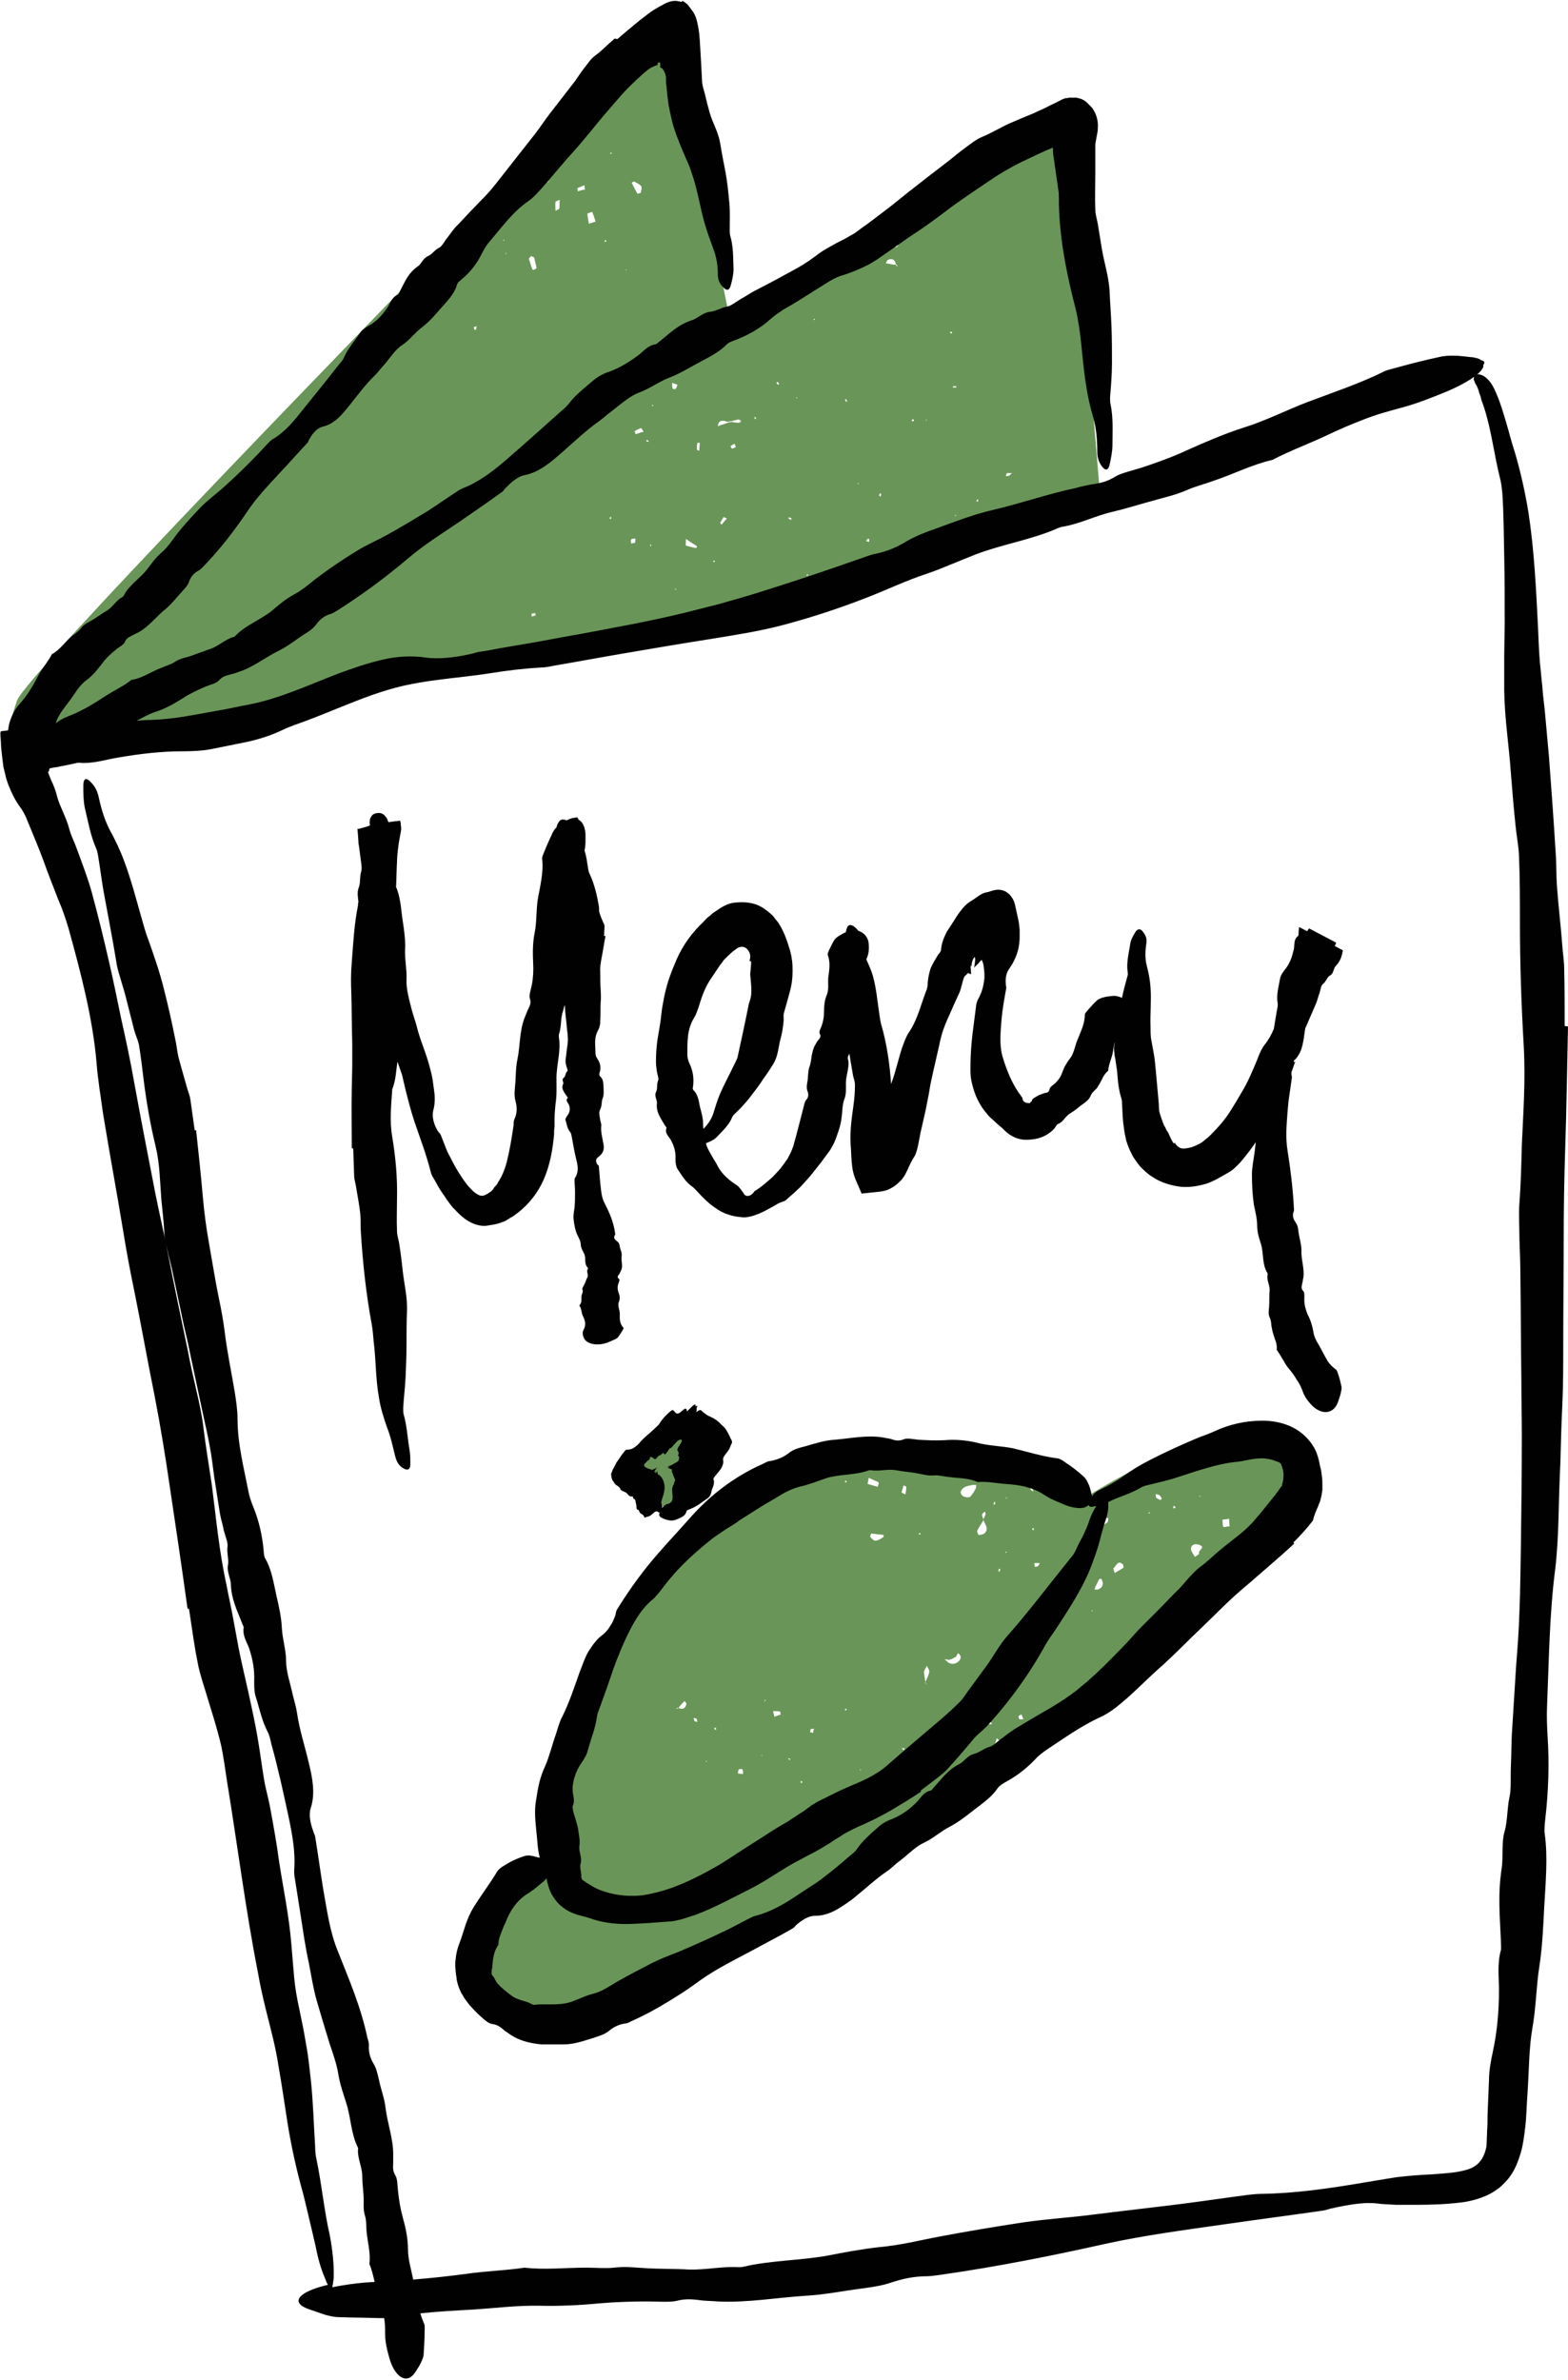
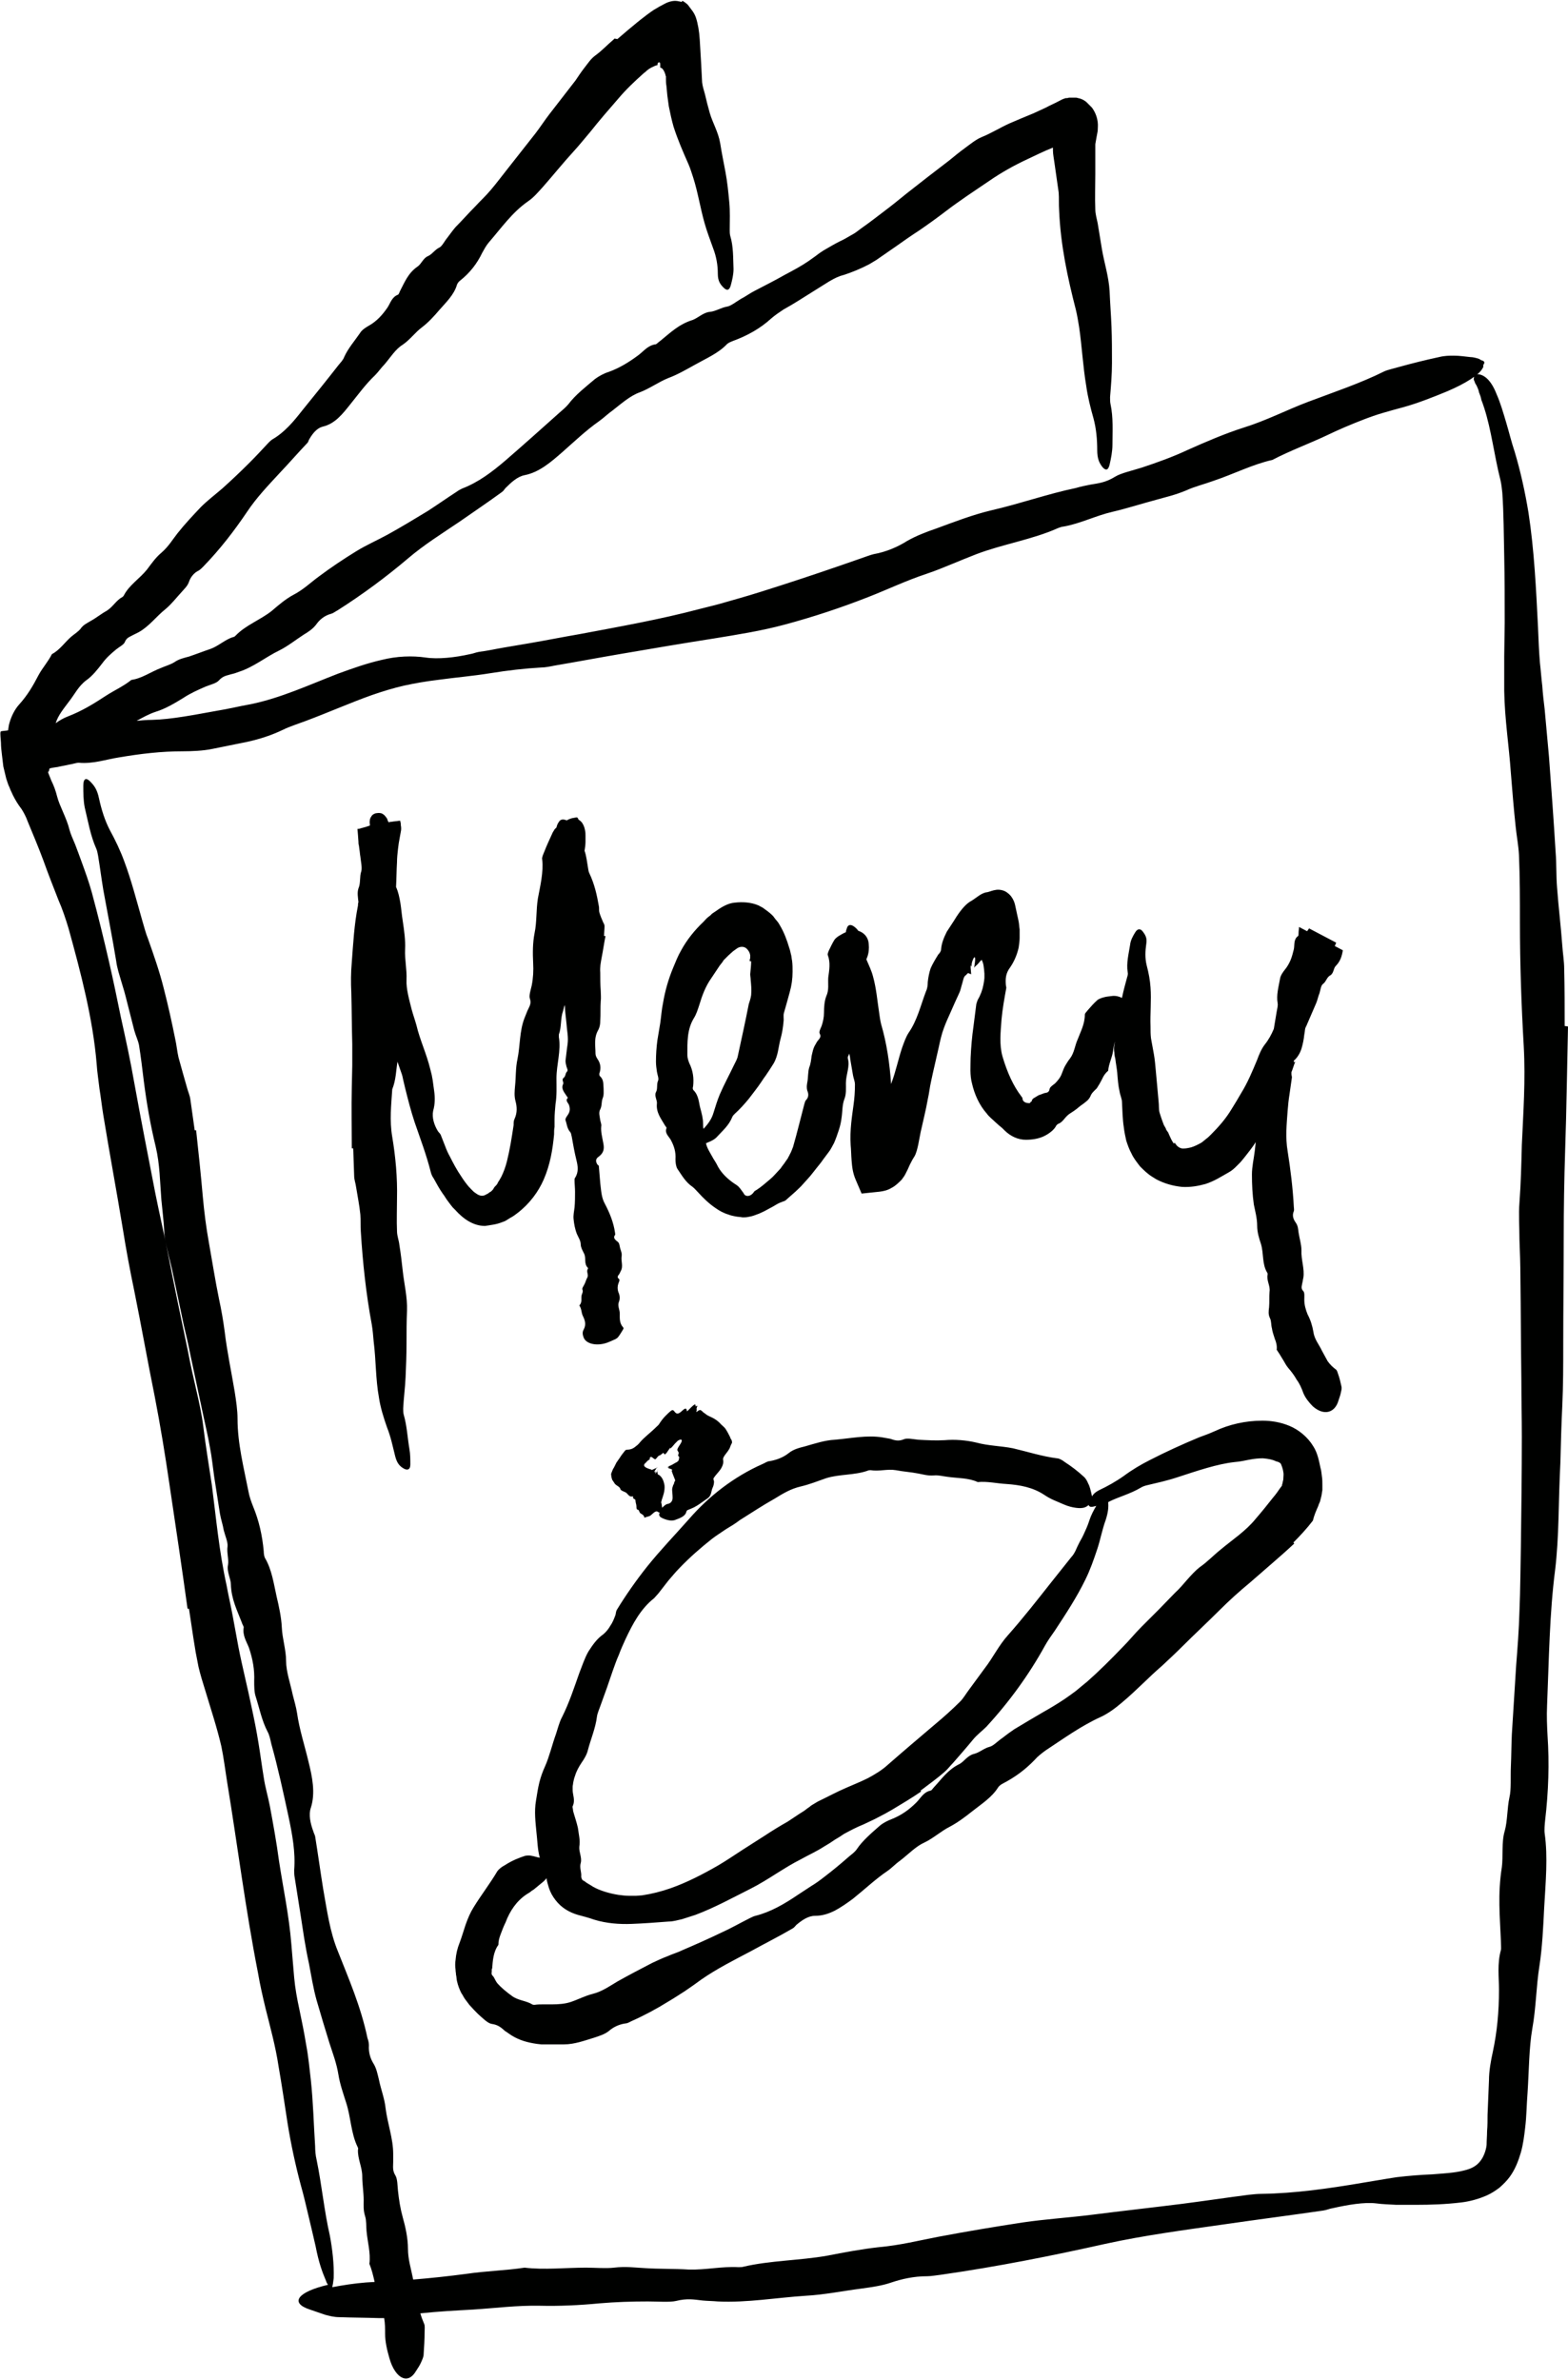
<svg xmlns="http://www.w3.org/2000/svg" fill="#000000" height="499.9" preserveAspectRatio="xMidYMid meet" version="1" viewBox="-0.1 0.4 329.4 499.9" width="329.4" zoomAndPan="magnify">
  <g>
    <g id="change1_1">
-       <path d="M147.9,301.1c5.9,0-0.6,12.7-6.5,15c-5.9,2.3-7.2,0.4-7.2,0.4s-3-2.6-2.9-7.4 C131.5,304.5,141.9,301.1,147.9,301.1z M146.5,132.5c-19,5.6-144.6,23.9-144.6,23.9s-0.9-1.8,1.6-8.9 c1.8-5.1,72.2-77.6,111.3-117.6c0.4,0.1,0.8,0.2,1.2,0c0.3-0.1,0.5-0.6,0.5-0.9c0-0.2-0.1-0.4-0.2-0.6 c14.3-14.7,24.1-24.6,24.1-24.6l13.4,66.6l70.7-43.8l6.6,79c0,0-33.2,10.7-59.2,18.9c0.1-0.2,0.1-0.4,0.2-0.7 c-0.2,0-0.4,0.1-0.8,0.2c-0.1,0.2-0.3,0.5-0.4,0.8C160.8,128.1,151.8,130.9,146.5,132.5z M200.8,108.7l-0.3-0.2l0.1,0.3 L200.8,108.7z M214.6,109.8c0.2,0.1,0.4,0.1,0.6,0.2c0-0.2,0.1-0.5,0-0.5c-0.2-0.1-0.4-0.1-0.6-0.2 C214.6,109.5,214.5,109.8,214.6,109.8z M211.2,100.4c0.2,0,0.5,0,0.7-0.1c0.2-0.2,0.4-0.3,0.6-0.5c-0.4,0-0.7-0.1-1.1,0 C211.3,99.9,211.3,100.2,211.2,100.4z M210.6,107.9l0,0.2l0.2-0.1L210.6,107.9z M207.2,110c0,0.1,0,0.2,0.1,0.3c0,0,0.1,0,0.2,0 c0-0.1,0-0.2-0.1-0.3C207.4,110,207.3,110,207.2,110z M205,105.7c0.1,0,0.2,0.1,0.3,0c0.1,0,0.1-0.2,0.1-0.3 c-0.1-0.1-0.2-0.1-0.2-0.2C205.2,105.4,205.1,105.6,205,105.7z M200.1,81.8c0.2,0,0.5,0,0.7,0c0-0.1,0-0.2-0.1-0.3 c-0.2,0-0.5,0-0.7,0.1C200.1,81.5,200.1,81.7,200.1,81.8z M199.4,70.1c0.1,0.1,0.1,0.2,0.2,0.3c0.1,0,0.2,0,0.3,0 c0-0.1,0-0.3,0-0.3C199.8,70.1,199.6,70.1,199.4,70.1z M194.5,45.4l0.1,0.2l0.1-0.2L194.5,45.4z M194.4,88.7l0.2,0.1l-0.1-0.3 L194.4,88.7z M191.5,88.9c0.1,0,0.2,0,0.4-0.1c0-0.1,0-0.3-0.1-0.3c-0.1,0-0.3,0-0.3,0C191.4,88.7,191.5,88.8,191.5,88.9z M188.1,52.4c0.2-0.2,0.4-0.3,0.5-0.5c-0.1-0.2-0.2-0.4-0.2-0.6c-0.2,0.2-0.4,0.3-0.5,0.5C187.9,52,188,52.2,188.1,52.4z M186,55.7 c0.6,0.1,1.1,0.2,1.7,0.3c0.1,0,0.2,0,0.3-0.1c0,0,0,0,0,0c0,0,0,0.1,0.1,0.1c0,0.1,0,0.2,0.1,0.2c0,0.1,0.2,0.1,0.3,0.1 c-0.1-0.1-0.2-0.2-0.3-0.3c0,0,0-0.1,0-0.1c0,0,0,0-0.1,0c-0.2-1-0.8-1.3-1.7-0.9C186.2,55.2,186.1,55.5,186,55.7z M184.6,104.5 c0.1,0.1,0.2,0.2,0.3,0.2c0-0.2,0.1-0.3,0.1-0.5c0-0.1-0.2-0.2-0.2-0.2C184.6,104.2,184.6,104.4,184.6,104.5z M181.9,114.1 c0.2,0,0.4,0.1,0.6,0.1c0-0.2,0-0.4,0-0.6c0,0-0.3-0.1-0.3,0C182,113.7,181.9,113.9,181.9,114.1z M180.1,101.8l0,0.3l0.2-0.1 L180.1,101.8z M177.4,84.3c0.1,0.2,0.2,0.3,0.2,0.5c0.1,0,0.2-0.1,0.3-0.1c-0.1-0.2-0.2-0.3-0.3-0.5 C177.6,84.2,177.4,84.3,177.4,84.3z M100,68.9c-0.2,0.1-0.4,0.2-0.6,0.2c0.1,0.2,0.1,0.4,0.2,0.6c0.1,0,0.3-0.1,0.3-0.1 C100,69.4,100,69.2,100,68.9z M105.6,50.9l0.2,0.1l0-0.3L105.6,50.9z M105.8,138.7l-0.2-0.2l0,0.3L105.8,138.7z M106.3,53.5 c-0.1,0-0.2,0.1-0.2,0.1c0,0.1,0,0.2,0,0.3C106.1,53.8,106.2,53.7,106.3,53.5z M109.7,40c0-0.2,0-0.3,0-0.5c-0.1,0-0.2,0-0.3,0.1 c0,0.1,0,0.2,0,0.3C109.5,39.9,109.6,40,109.7,40z M112.4,129.7c0-0.2,0-0.4-0.1-0.5c-0.2,0-0.5,0-0.7,0.1c-0.1,0,0,0.4,0,0.6 C112,129.8,112.2,129.7,112.4,129.7z M112.6,56.7c-0.1-0.7-0.3-1.5-0.5-2.2c0-0.1-0.4-0.2-0.6-0.3c-0.1,0-0.2,0.2-0.5,0.5 c0.2,0.6,0.4,1.4,0.7,2.2c0,0.1,0.2,0.2,0.3,0.2C112.3,56.9,112.7,56.8,112.6,56.7z M115.2,38.5l-0.2-0.1l0,0.3L115.2,38.5z M132.6,38.8c0.4,0.8,0.8,1.5,1.2,2.3c0.3-0.1,0.7-0.1,0.7-0.2c0.1-0.5,0.3-1.1,0.1-1.4c-0.3-0.4-1-0.7-1.5-1 C133,38.5,132.6,38.8,132.6,38.8z M117.5,42.4c-0.3,0.1-0.8,0.2-0.9,0.4c-0.1,0.6,0,1.2,0,1.9c0.4-0.3,0.7-0.3,0.8-0.5 C117.5,43.6,117.4,43,117.5,42.4z M122.8,40.2c-0.1-0.4-0.1-0.7-0.1-0.9c-0.5,0.2-1,0.4-1.5,0.6c-0.1,0,0.1,0.4,0.1,0.7 C121.7,40.4,122.3,40.3,122.8,40.2z M124,86.1c0,0,0-0.1,0-0.2c-0.1,0-0.2,0-0.3,0.1c0,0,0,0.1,0,0.2C123.9,86.1,124,86.1,124,86.1 z M125,46.9c-0.2-0.7-0.4-1.3-0.7-2c-0.3,0.1-1,0.3-1,0.4c0,0.6,0.2,1.3,0.3,2.1C124.4,47.1,125.1,47,125,46.9z M126.7,84.4 l-0.2-0.1l0.1,0.3L126.7,84.4z M127.3,51c0-0.1-0.2-0.1-0.3-0.2c0,0.1-0.1,0.2-0.1,0.3c0,0.1,0.1,0.1,0.2,0.1 C127.2,51.1,127.3,51,127.3,51z M128.3,109c-0.1,0-0.2,0-0.3,0.1c0,0.1,0,0.2,0,0.3c0.1,0,0.2,0,0.3-0.1 C128.3,109.2,128.3,109.1,128.3,109z M128.4,32.5c-0.1,0-0.2,0-0.3,0c0,0.1,0,0.2,0,0.2c0.1,0,0.2,0,0.3,0 C128.4,32.6,128.4,32.5,128.4,32.5z M131.5,57l-0.2,0.1l0.2,0.1L131.5,57z M133.4,113.5c-0.3,0.1-0.8,0-0.9,0.2 c-0.2,0.2,0,0.6,0,0.9c0.2-0.1,0.5-0.1,0.8-0.2C133.3,114.2,133.4,113.8,133.4,113.5z M135.1,91.1c-0.1-0.2-0.2-0.4-0.5-0.8 c-0.5,0.2-1,0.4-1.4,0.7c0,0,0.2,0.6,0.3,0.6C134,91.4,134.5,91.2,135.1,91.1z M136.2,93c-0.2-0.1-0.3-0.1-0.5-0.2 c0,0.1,0,0.2,0,0.3c0.1,0,0.2,0.1,0.3,0.1C136.1,93.2,136.1,93.1,136.2,93z M136.7,115.1c0-0.1,0-0.2,0-0.3c-0.1,0-0.2,0-0.2,0 c0,0.1,0,0.2,0,0.2C136.5,115.2,136.6,115.1,136.7,115.1z M137.2,85.6l-0.3-0.2l0,0.3L137.2,85.6z M152.6,109.3 c-0.2-0.1-0.4-0.2-0.7-0.3c-0.2,0.4-0.5,0.8-0.7,1.2c0,0.1,0.2,0.3,0.3,0.4C151.8,110.2,152.2,109.8,152.6,109.3z M154.5,94.3 c0,0-0.2-0.4-0.3-0.7c-0.3,0.2-0.6,0.3-0.8,0.5c-0.1,0,0.2,0.6,0.3,0.5C154,94.6,154.3,94.4,154.5,94.3z M170.8,67.6l0.3,0 l-0.1-0.3L170.8,67.6z M169.3,121.2c0.1,0.1,0.1,0.1,0.2,0.2c0.1-0.1,0.1-0.2,0.2-0.2c0,0-0.1-0.1-0.2-0.2 C169.4,121.1,169.4,121.2,169.3,121.2z M167.5,125l0.2-0.1l-0.2-0.2L167.5,125z M167.1,84l0.3,0l-0.1-0.2L167.1,84z M165.5,109.3 c0.2,0.1,0.4,0.2,0.5,0.3c0.1-0.1,0.2-0.2,0.2-0.3c-0.2-0.1-0.4-0.2-0.6-0.3C165.7,109.1,165.5,109.3,165.5,109.3z M163,80.8 c0.1,0.2,0.2,0.3,0.3,0.4c0,0,0.2-0.1,0.3-0.1c-0.1-0.2-0.2-0.3-0.3-0.5C163.3,80.6,163.1,80.7,163,80.8z M158.4,88.1 c0,0.1,0.1,0.2,0.1,0.3c0.1,0,0.2,0,0.3,0c-0.1-0.1-0.2-0.3-0.2-0.4C158.5,87.9,158.4,88,158.4,88.1z M150.7,89.9L150.7,89.9 L150.7,89.9C150.8,89.9,150.8,89.9,150.7,89.9c0.8-0.3,1.6-0.5,2.4-0.8c0.1,0,0.1,0,0.2,0c0.1,0,0.1,0,0.2-0.1 c0.5,0.1,1.1,0.2,1.6,0.2c0.2,0,0.4-0.2,0.5-0.4c-0.2-0.1-0.4-0.3-0.6-0.3c-0.5,0.1-1.1,0.3-1.6,0.4c-0.1,0-0.1,0-0.2,0 c-0.1,0-0.1,0-0.2,0.1c-0.3,0-0.6-0.1-0.9-0.2C151.3,88.7,150.8,88.9,150.7,89.9C150.8,89.9,150.7,89.9,150.7,89.9L150.7,89.9z M149.7,118.3c0.1,0.1,0.1,0.1,0.2,0.2c0.1-0.1,0.2-0.2,0.2-0.2c-0.1-0.1-0.1-0.1-0.2-0.2C149.8,118.2,149.7,118.3,149.7,118.3z M146.3,94.8c0,0.1,0.3,0.2,0.5,0.3c0-0.6,0.1-1.1,0.1-1.7c-0.1,0-0.2,0-0.5,0C146.3,93.9,146.3,94.3,146.3,94.8z M142,124.2 l-0.3-0.2l0.1,0.3L142,124.2z M142.2,81.2c-0.3-0.1-0.6-0.2-1.1-0.4c0,0.6,0,0.9,0.1,1.2c0,0.1,0.6,0.2,0.6,0.1 C142,81.9,142.1,81.6,142.2,81.2z M144.9,131.6c-0.3-0.1-0.7-0.2-1.1-0.2c0,0.3-0.1,0.8,0,0.8c0.3,0.1,0.7,0.1,1.1,0.1 C144.8,132,144.9,131.6,144.9,131.6z M146.3,115.1c-0.7-0.4-1.3-0.8-2.3-1.5c0,0.8-0.1,1.4,0,1.4c0.7,0.2,1.4,0.4,2.1,0.5 C146.2,115.6,146.4,115.1,146.3,115.1z M272.4,314.5c-0.8,1.5-2.4,3.6-4.6,6.2c-0.1,0-0.2,0-0.3,0c0.1,0,0.1,0.1,0.2,0.1 c-14.6,17.6-55.7,56.2-77.7,68.9c-25.3,14.6-63.2,35.7-75,35.7c-11.9,0-18.1-8.3-14.6-14.3c3.5-5.9,5.3-14.5,15.8-19.6 c0,0-2.8-21.2,5.8-36.6c8.6-15.4,20.2-37.7,39.5-42.6c8.8-2.3,19-3.7,28.3-4.2c0.1,0,0.1,0.1,0.2,0.1c0,0,0-0.1,0-0.1 c11.1-0.5,21.1,0.3,26.4,3c9.7,5,9.7,5,9.7,5s16.9-11.3,28.2-13C265.6,301.5,278.9,302.8,272.4,314.5z M144.1,358.3 c0-0.2-0.2-0.4-0.4-0.6c-0.4,0.4-0.8,0.8-1.1,1.2c-0.1,0.1-0.1,0.2-0.1,0.3c0,0,0,0,0,0c0,0-0.1,0-0.1,0c-0.1,0-0.1-0.1-0.2-0.1 c-0.1,0-0.2,0.1-0.2,0.2c0.2,0,0.3-0.1,0.5-0.1c0,0,0.1,0,0.1,0.1c0,0,0,0,0-0.1C143.4,359.5,143.9,359.2,144.1,358.3z M146.4,362.1c-0.1-0.2,0-0.5-0.2-0.7c-0.1-0.1-0.4-0.1-0.6-0.2c0.1,0.2,0.1,0.5,0.2,0.7C145.9,362,146.2,362,146.4,362.1z M148.4,370.3l-0.3,0l0.2,0.2L148.4,370.3z M150.3,363.3c-0.1,0-0.3,0-0.3,0c-0.1,0.1,0,0.2,0,0.3c0.1,0.1,0.2,0.1,0.3,0.2 C150.3,363.6,150.3,363.5,150.3,363.3z M156,373c0-0.3,0-0.7-0.1-0.9c-0.1-0.2-0.7-0.2-0.8,0c-0.2,0.2-0.1,0.6-0.2,0.8 C155.6,373,155.8,373,156,373z M160,369l-0.2,0l0.1,0.2L160,369z M160.5,357.8c0.1-0.1,0.2-0.3,0.3-0.4c-0.1,0-0.2,0.1-0.3,0.1 C160.5,357.6,160.5,357.7,160.5,357.8z M161,391.4l-0.3-0.1l0.1,0.3L161,391.4z M194.5,308.3l0.1,0.3l0.2-0.1L194.5,308.3z M163.8,359.9c-0.4-0.1-0.9-0.1-1.5-0.1c0.1,0.5,0.2,0.9,0.3,1.2c0.4-0.2,0.9-0.3,1.3-0.5C163.9,360.5,163.8,360,163.8,359.9z M165.9,369.8c-0.1,0-0.2,0-0.5-0.1c0.2,0.2,0.3,0.3,0.4,0.4C165.9,370,165.9,369.9,165.9,369.8z M168.5,374.6 c-0.1,0-0.3-0.1-0.4-0.1c0,0.1,0,0.2,0,0.3c0.1,0.1,0.2,0.1,0.3,0.1C168.4,374.7,168.4,374.6,168.5,374.6z M170.1,311.9l0-0.2 l-0.2,0.1L170.1,311.9z M170.6,397.5l-0.2-0.2l-0.1,0.2L170.6,397.5z M170.9,363.5c-0.2,0-0.4,0-0.7,0.1c0,0.2-0.2,0.5-0.1,0.6 c0.1,0.1,0.4,0.1,0.6,0.2C170.8,364,170.8,363.7,170.9,363.5z M177.8,359.5c-0.1-0.1-0.1-0.2-0.2-0.2c-0.1,0-0.2,0.1-0.2,0.2 c0.1,0.1,0.1,0.2,0.2,0.2C177.6,359.6,177.7,359.5,177.8,359.5z M177.8,311.6c-0.1-0.1-0.1-0.2-0.2-0.2c0,0-0.1,0.1-0.2,0.1 c0,0.1,0.1,0.2,0.1,0.3C177.6,311.8,177.7,311.7,177.8,311.6z M180.8,372.2l-0.2-0.2l0,0.3L180.8,372.2z M182.2,312.1 c0.7,0.2,1.4,0.4,2.1,0.6c0.1-0.4,0.3-0.9,0.1-1c-0.6-0.3-1.2-0.5-2-0.9C182.3,311.5,182.1,312.1,182.2,312.1z M185.5,322.8 c-0.9-0.1-1.7-0.2-2.6-0.3c-0.1,0.3-0.2,0.6-0.2,0.7c0.3,0.3,0.8,0.9,1.1,0.8c0.6,0,1.1-0.4,1.6-0.7 C185.6,323.3,185.5,322.8,185.5,322.8z M189.7,368c0,0,0.2-0.1,0.2-0.1c0-0.1,0-0.3-0.1-0.3c-0.2,0-0.4,0-0.6-0.1 C189.5,367.7,189.6,367.8,189.7,368z M190.2,370.8l-0.2-0.2l-0.1,0.3L190.2,370.8z M190.3,312.7c0-0.1-0.4-0.2-0.6-0.3 c-0.1,0.5-0.3,1-0.4,1.5c0.4,0.2,0.6,0.3,0.8,0.4C190.2,313.7,190.3,313.2,190.3,312.7z M193.3,322.5c-0.1,0-0.2-0.2-0.2-0.1 c-0.1,0-0.1,0.1-0.2,0.2c0.1,0.1,0.2,0.2,0.2,0.1C193.2,322.7,193.3,322.6,193.3,322.5z M194.3,353.7c0.3-0.7,0.7-1.4,0.8-2.1 c0.1-0.4-0.3-0.9-0.5-1.3c-0.2,0.5-0.6,0.9-0.6,1.4C194.1,352.4,194.2,353.1,194.3,353.7c0,0.1-0.1,0.1-0.1,0.2v0 c0.2,0.1,0.4,0.3,0.6,0.4c-0.2-0.1-0.3-0.3-0.5-0.4C194.4,353.8,194.3,353.8,194.3,353.7z M208.6,316.4c0.1,0,0.3,0,0.3,0 c0-0.2,0.1-0.3,0.1-0.5c-0.1,0-0.2,0-0.3,0C208.7,316,208.7,316.2,208.6,316.4z M198.8,383c0-0.1,0-0.2-0.1-0.3 c-0.1-0.1-0.2,0-0.3-0.1c0,0.1,0,0.2,0.1,0.3C198.6,383,198.7,383,198.8,383z M201.2,363.6c0-0.1-0.2-0.1-0.3-0.2 c0.1,0.2,0.1,0.3,0.2,0.5C201.1,363.8,201.2,363.6,201.2,363.6z M201.5,349.1c0.2-0.2,0.3-0.8,0.1-1c-0.6-1-0.6,0.1-0.9,0.3 c-0.4,0.2-0.8,0.5-1.3,0.6c-0.3,0.1-0.7-0.1-1.1-0.1c0.3,0.2,0.5,0.4,0.8,0.7C200,350.1,200.9,349.9,201.5,349.1z M202.2,372.3 c-0.1-0.2-0.2-0.4-0.3-0.7c-0.2,0.1-0.4,0.2-0.6,0.3c0.1,0.2,0.1,0.5,0.3,0.6C201.7,372.6,202,372.4,202.2,372.3z M203.7,374.7 l0-0.2l-0.2,0.1L203.7,374.7z M205,312.3c-0.2,0-0.5,0-0.7,0c-0.6,0.1-1.3,0.2-1.8,0.5c-0.4,0.2-0.7,0.6-0.8,1 c0,0.3,0.3,0.8,0.6,0.9c0.4,0.2,1.1,0.3,1.4,0.1c0.5-0.5,0.9-1.2,1.2-1.8C205,312.9,204.9,312.6,205,312.3z M206.5,319.7 C206.5,319.6,206.5,319.6,206.5,319.7c0-0.1,0-0.2,0-0.2c0.1-0.3,0.3-0.6,0.4-0.9c0.1-0.2,0-0.5-0.1-0.7c-0.2,0.2-0.6,0.4-0.6,0.7 c0,0.3,0.2,0.6,0.3,0.9c0,0,0,0.1-0.1,0.1C206.4,319.6,206.5,319.6,206.5,319.7c-0.4,0.7-0.9,1.4-1.3,2.2c-0.1,0.2,0.2,0.9,0.3,0.9 c0.4,0,1-0.1,1.3-0.4C207.7,321.4,206.8,320.6,206.5,319.7z M208.3,362.5c-0.1-0.1-0.1-0.3-0.2-0.3c-0.2-0.1-0.4-0.1-0.6-0.2 c0.1,0.2,0.2,0.4,0.3,0.6C207.9,362.6,208.1,362.5,208.3,362.5z M209.8,366c0-0.1-0.3-0.3-0.5-0.5c-0.2,0.5-0.3,1.1-0.5,1.6 c-0.1,0.3-0.2,0.7-0.2,1c0,0,0.2,0.1,0.3,0.2c0.1,0,0.3,0,0.3,0C209.5,367.6,209.7,366.8,209.8,366z M210,329.9 c-0.1,0-0.2,0-0.3,0.1c0,0.2,0,0.4-0.1,0.5c0.1,0,0.3,0,0.3-0.1C210,330.3,210,330.1,210,329.9z M211,356.1 c-0.3,0.1-0.6,0.2-0.8,0.4c0.1,0.2,0.3,0.4,0.4,0.5c0.2-0.1,0.5-0.1,0.6-0.3C211.2,356.6,211,356.4,211,356.1z M211.4,326.4 l-0.3-0.1l0.1,0.3L211.4,326.4z M211.4,315.2l0-0.3l-0.2,0.1L211.4,315.2z M214.9,361.5c-0.2-0.4-0.3-0.7-0.4-1 c-0.2,0.1-0.5,0.2-0.6,0.3c-0.1,0.2,0,0.5,0.2,0.7C214.2,361.6,214.5,361.5,214.9,361.5z M216.4,313.3c0.3,0.2,0.4,0.3,0.6,0.4 c-0.1-0.3-0.2-0.6-0.3-1c0-0.1-0.2-0.1-0.3-0.2C216.4,312.9,216.4,313.1,216.4,313.3z M217.1,321.4c-0.1,0-0.2,0-0.3,0 c0,0.1-0.1,0.2,0,0.3c0.1,0.1,0.2,0.1,0.3,0.1C217,321.7,217.1,321.5,217.1,321.4z M217.3,329.5c0.2,0,0.5,0,0.7-0.2 c0.2-0.1,0.2-0.4,0.3-0.6c-0.4,0-0.7,0-1.1,0C217.2,329.1,217.3,329.3,217.3,329.5z M220,336.7c-0.6,0-1.2,0.1-1.7,0.1 c-0.2,0.4-0.5,0.6-0.5,0.8c0,0.2,0.3,0.5,0.5,0.5c0.6-0.1,1.2-0.2,1.7-0.4C220.1,337.6,220,337,220,336.7z M251.8,314.6l0.2,0.2 l0.1-0.2L251.8,314.6z M246.6,308.8l0.1,0.2l0.1-0.2L246.6,308.8z M229.4,338.9l0-0.3l-0.2,0.1L229.4,338.9z M230.6,320.4 c0.1,0.2,0.2,0.4,0.4,0.7c0,0,0,0-0.1,0l0.1,0c0,0,0,0,0,0c0.5-0.3,1.1-0.6,1.5-0.9c0.2-0.2,0.3-0.9,0.2-0.9 c-0.8-0.2-1.8-0.8-2.5-0.5C229.1,319.2,230.4,319.8,230.6,320.4z M232.7,351.7l0.2,0.2l0.1-0.3L232.7,351.7z M231.4,332.3 c0-0.1-0.1-0.3-0.2-0.3c-0.2,0-0.4,0.1-0.4,0.1c-0.3,0.6-0.5,1.1-0.8,1.6c-0.1,0.2-0.1,0.4-0.1,0.6c0.3,0,0.6,0,0.8-0.1 C231.5,333.8,231.8,333.2,231.4,332.3z M233.1,354.8c-0.2,0-0.5,0-0.7-0.1c0,0.3,0,0.6,0.1,0.9c0.2-0.1,0.5-0.1,0.7-0.2 C233.2,355.3,233.1,355,233.1,354.8z M233.4,312.7c0.2,0,0.4,0,0.6,0c-0.1-0.2-0.2-0.4-0.2-0.5c-0.2,0.1-0.4,0.2-0.5,0.3 C233.2,312.4,233.3,312.7,233.4,312.7z M234.1,330.8c0.6-0.4,1.2-0.7,1.8-1.1c0.1-0.1,0-0.7-0.2-0.8c-1-0.8-1.2,0.3-1.9,0.9 C233.8,330,233.9,330.4,234.1,330.8z M236.1,350.8c-0.1-0.1-0.4-0.1-0.6-0.2c0,0.2-0.2,0.5-0.1,0.6c0.1,0.1,0.4,0.1,0.6,0.2 C236,351.2,236.2,351,236.1,350.8z M238.9,312.5c-0.1-0.1-0.1-0.1-0.2-0.2c-0.1,0.1-0.2,0.1-0.2,0.2 C238.6,312.5,238.8,312.5,238.9,312.5z M241.5,318.3l-0.2-0.3l-0.2,0.2L241.5,318.3z M244,315.2c-0.2-0.3-0.3-0.6-0.6-0.8 c-0.2-0.1-0.4-0.1-0.7-0.2c0,0,0,0,0,0c0-0.1,0.1-0.2,0.1-0.2c0,0.1-0.1,0.2-0.1,0.3c0,0,0,0,0,0c0,0.2,0,0.5,0.1,0.7 c0.2,0.2,0.6,0.3,0.9,0.5C243.8,315.3,243.9,315.2,244,315.2z M246.9,317.1c-0.1-0.1-0.1-0.2-0.2-0.3c-0.1-0.1-0.2-0.1-0.3-0.1 c0,0.2,0,0.4-0.1,0.5C246.5,317.2,246.7,317.2,246.9,317.1z M251.9,324.9c-0.7-0.3-1.7-0.2-1.8,0.7c-0.1,0.6,0.5,1.2,0.8,1.8 c0.3-0.2,0.7-0.4,0.9-0.6C251.5,325.9,253.3,325.5,251.9,324.9z M254.6,305.8c0-0.3,0-0.9-0.1-0.9c-0.4-0.2-0.9-0.2-1.6-0.2 c0.2,0.6,0.2,1.1,0.4,1.2C253.7,305.9,254.2,305.8,254.6,305.8z M256.1,330.1c-0.2,0.2-0.6,0.3-0.7,0.5c-0.1,0.3-0.1,0.6-0.1,1 c0,0,0,0,0,0l0,0.1c0,0,0-0.1,0-0.1c0.3-0.2,0.6-0.3,0.8-0.6C256.3,330.8,256.2,330.4,256.1,330.1z M258.2,321 c0-0.5-0.1-1.1-0.1-1.6c-0.4,0.1-0.8,0.1-1.4,0.2c0.1,0.7,0,1.3,0.2,1.5C257.2,321.2,257.7,321,258.2,321z M259.2,327.7l-0.2-0.1 l0,0.2L259.2,327.7z" fill="#457b2f" opacity="0.8" />
-     </g>
+       </g>
    <g id="change2_1">
      <path d="M83.4,223.4C83.4,223.4,83.4,223.4,83.4,223.4c0.3,0.8,0.5,1.5,0.8,2.3c0.2,0.5,0.3,1,0.4,1.5l0.4,1.7 c0.6,2.4,1.2,4.8,2,7.2c1.2,3.5,2.5,6.9,3.4,10.5c0.1,0.4,0.3,0.9,0.6,1.3c0.6,1.1,1.2,2.2,1.9,3.2c0.4,0.5,0.7,1.1,1.1,1.6 l0.6,0.8L95,254l0.5,0.5c1.7,1.9,3.8,3.4,6.3,3.4c1.2-0.2,2.4-0.3,3.6-0.8c0.3-0.1,0.6-0.2,0.9-0.4l0.8-0.5c0.6-0.3,1.1-0.7,1.5-1 c2.6-2,4.4-4.5,5.5-7c1.4-3.2,1.9-6.4,2.2-9.5c0-0.6,0-1.1,0.1-1.6c0-0.5,0-1,0-1.6c0-1,0.1-2.1,0.2-3.2c0.3-1.8,0.2-3.6,0.2-5.4 c0-2.9,1-5.8,0.5-8.7c0-0.2,0-0.4,0-0.5c0.6-1.6,0.3-3.4,0.9-5c0.1-0.4,0.2-0.8,0.3-1.2c0.1,0.3,0.1,0.6,0.1,0.9 c0.1,1.3,0.3,2.7,0.4,4c0.1,0.8,0.2,1.6,0.2,2.3c0,0.7-0.1,1.3-0.2,2c-0.1,0.8-0.2,1.7-0.3,2.5c0,0.4,0.1,0.8,0.2,1.2 c0.1,0.4,0.4,0.8,0.1,1.1c-0.4,0.4-0.2,0.9-0.7,1.3c-0.5,0.4,0.1,0.9-0.1,1.3c-0.5,1,0.3,1.8,0.8,2.6c0.1,0.1,0.2,0.3,0.2,0.3 c-0.6,0.5,0,1,0.2,1.4c0.3,0.8,0.3,1.5-0.3,2.3c-0.2,0.3-0.5,0.7-0.4,1c0.3,0.8,0.3,1.7,1,2.5c0.2,0.2,0.2,0.6,0.3,0.9 c0.3,1.7,0.6,3.4,1,5c0.3,1.2,0.5,2.5-0.3,3.7c-0.1,0.1-0.1,0.3-0.1,0.5c0,0.8,0.1,1.6,0.1,2.4c0,1.1,0,2.2-0.1,3.3 c-0.1,0.8-0.3,1.7-0.2,2.5c0.1,1,0.3,2.1,0.7,3.1c0.3,0.7,0.8,1.4,0.8,2.2c0,0.6,0.4,1.3,0.7,1.9c0.5,1-0.1,2.1,0.8,3 c0,0.1,0.1,0.1,0,0.2c-0.4,0.6,0.2,1.2-0.1,1.8c-0.3,0.5-0.4,1.1-0.7,1.6c-0.2,0.4-0.5,0.7-0.3,1.1c0.1,0.3-0.1,0.7-0.2,1 c-0.2,0.7,0.2,1.5-0.5,2.2c0.5,0.7,0.4,1.4,0.7,2.1c0.5,1,0.8,1.9,0.2,3c-0.3,0.5-0.2,1.1,0,1.6c0.5,1.4,2.8,1.9,5,1.1 c0.5-0.2,1-0.4,1.4-0.6c0.3-0.1,0.6-0.3,0.8-0.5c0.4-0.5,0.7-1,1-1.5c0.1-0.2,0.3-0.4,0.1-0.6c-0.8-0.9-0.7-1.9-0.7-2.9 c0-0.8-0.5-1.6-0.2-2.4c0.3-0.7,0.2-1.5-0.1-2.1c-0.2-0.6-0.2-1.2,0-1.8c0.1-0.3,0.4-0.8,0.1-1c-0.5-0.4-0.1-0.7,0.1-1 c0.1-0.2,0.2-0.4,0.3-0.6c0.6-1.1,0-2.1,0.2-3.2c0.1-0.7-0.3-1.3-0.4-2c-0.1-0.4-0.1-0.8-0.6-1.1c-0.5-0.4-0.8-0.8-0.4-1.3 c0.1-0.1,0-0.3,0-0.5c-0.3-2.1-1.1-4.1-2.1-6c-0.8-1.4-0.8-2.9-1-4.4c-0.1-1.2-0.2-2.4-0.3-3.6c0-0.1-0.2-0.2-0.3-0.3 c-0.3-0.5-0.5-1.1,0.2-1.6c1.4-1,1.2-2.1,1-3.1c-0.2-1.1-0.5-2.2-0.4-3.3c0.1-0.4-0.1-0.8-0.2-1.3c-0.1-0.8-0.4-1.6,0-2.3 c0.4-0.8,0.2-1.5,0.5-2.3c0.3-0.7,0.2-1.4,0.2-2.1c-0.1-0.9,0.1-1.8-0.8-2.6c-0.1-0.1-0.1-0.3-0.1-0.5c0.4-1.1,0.3-2.1-0.4-3.1 c-0.2-0.3-0.4-0.7-0.4-1.1c0-1.7-0.4-3.3,0.6-5c0.3-0.6,0.4-1.2,0.4-1.9c0.1-1.4,0-2.7,0.1-4.1c0.1-0.8,0-1.5,0-2.2 c-0.1-1.3-0.1-2.6-0.1-3.8c-0.1-1.1,0.1-2.1,0.3-3.2c0.3-1.5,0.5-3,0.8-4.5c-0.1,0-0.2,0-0.3,0c0-0.7,0.1-1.4,0.1-2.1 c0-0.3-0.2-0.6-0.3-0.8c-0.3-0.7-0.6-1.4-0.8-2.1c-0.1-0.4,0-0.9-0.1-1.3c-0.4-2.3-0.9-4.6-2-6.9c-0.2-0.4-0.2-0.8-0.3-1.3 c-0.2-1.1-0.3-2.3-0.7-3.4c0.1-0.6,0.2-1.3,0.2-1.9c0-0.3,0-0.5,0-0.7c0-0.3,0-0.3,0-0.5c0-0.4,0-0.8-0.1-1.2 c-0.1-0.7-0.4-1.3-0.7-1.7c-0.2-0.2-0.4-0.4-0.6-0.5c-0.2-0.1-0.1-0.6-0.6-0.5c-0.4,0.1-0.7,0.1-1,0.2c-0.3,0.1-0.6,0.2-0.9,0.4 c0,0-0.1,0-0.1,0c-0.7-0.3-1.2-0.2-1.5,0.2c-0.3,0.4-0.5,0.8-0.6,1.3c-0.1,0.1-0.2,0.2-0.4,0.4c-0.2,0.4-0.4,0.6-0.5,0.9 c-0.6,1.3-1.2,2.6-1.7,3.9c-0.2,0.5-0.5,1.1-0.4,1.5c0.3,2.7-0.4,5.5-0.9,8.2c-0.4,2.5-0.2,4.9-0.7,7.3c-0.4,2-0.4,4.2-0.3,6.2 c0.1,1.7,0,3.3-0.3,4.8c-0.2,0.9-0.6,2.1-0.4,2.7c0.4,1.1-0.1,1.7-0.5,2.6c-0.2,0.5-0.4,1-0.6,1.5c-1.1,2.8-0.9,5.8-1.5,8.7 c-0.4,1.8-0.3,3.7-0.5,5.6c-0.1,1.1-0.2,2.1,0.1,3.2c0.3,1.1,0.4,2.4-0.2,3.7c-0.2,0.4-0.2,0.8-0.2,1.3c-0.4,2.7-0.8,5.2-1.4,7.6 c-0.3,1.2-0.7,2.3-1.2,3.3l-0.4,0.7c-0.1,0.2-0.3,0.4-0.4,0.7c-0.1,0.2-0.3,0.4-0.5,0.6c-0.2,0.2-0.3,0.4-0.4,0.6 c-0.2,0.2-0.4,0.5-0.7,0.6l-0.4,0.3l-0.4,0.2c-0.6,0.4-1.3,0.3-1.9-0.1c-0.3-0.2-0.6-0.4-0.8-0.6c-0.1-0.1-0.2-0.2-0.4-0.4 l-0.2-0.2c-0.1-0.1-0.1-0.2-0.2-0.2c-0.6-0.7-1.2-1.5-1.7-2.3c-0.9-1.3-1.7-2.8-2.4-4.2c-0.4-0.7-0.7-1.4-1-2.2 c-0.3-0.8-0.6-1.5-0.9-2.3c-0.1-0.3-0.4-0.5-0.6-0.8c-0.8-1.3-1.3-2.9-1-4.3c0.4-1.4,0.4-2.8,0.2-4.2c-0.1-0.7-0.2-1.4-0.3-2.2 l-0.2-1.1l-0.3-1.2c-0.8-3.3-2.2-6.2-2.9-9.2c-0.3-1.1-0.7-2.2-1-3.3c-0.5-2-1.2-4.4-1.1-6.3c0.1-2.2-0.4-4.2-0.3-6.4 c0.1-1.9-0.2-4-0.5-6c-0.2-1.2-0.3-2.6-0.5-3.8c-0.2-1.1-0.4-2.2-0.9-3.3c0.1-1.8,0.1-3.6,0.2-5.2c0-0.9,0.1-1.8,0.2-2.7 c0.1-0.9,0.2-1.6,0.4-2.6l0.2-1.1c0.1-0.4,0.1-0.9,0-1.4c0-0.2,0-0.5-0.1-0.7l0-0.2v0v0l-0.1,0l-0.2,0c-0.5,0.1-1,0.1-1.5,0.2 c-0.3,0-0.5,0.1-0.7,0.1c0-0.1,0-0.2-0.1-0.2l-0.1-0.3c0-0.1-0.1-0.2-0.1-0.3l-0.1-0.1c0,0-0.1-0.2-0.3-0.4 c-0.3-0.4-0.8-0.6-0.9-0.6c-0.2,0-0.3-0.1-0.9,0c-0.2,0-0.4,0.1-0.6,0.2c-0.2,0.1-0.4,0.3-0.5,0.5c-0.1,0.2-0.2,0.2-0.2,0.4 c-0.1,0.1-0.1,0.3-0.1,0.3c-0.1,0.6,0,0.8,0,1c0,0.1,0,0.1,0,0.2c-0.3,0.1-0.6,0.2-0.9,0.3c-0.4,0.1-0.7,0.2-1.1,0.3l-0.3,0.1 c0,0-0.1,0-0.2,0l-0.1,0l0,0v0l0,0.1l0.1,1.2l0.1,1.4c0,0.3,0,0.5,0.1,0.8l0.1,0.8c0.1,0.5,0.1,1,0.2,1.5c0.1,1,0.4,2.3,0.2,3.1 c-0.4,1.1-0.1,2.5-0.6,3.6c-0.3,0.9-0.1,1.9,0,2.9c-0.1,0.2-0.1,0.5-0.1,0.7c-0.8,4-1,8-1.3,11.9c-0.2,2.2-0.2,4.3-0.1,6.4 c0.1,3.6,0.1,7.3,0.2,10.8c0,0.7,0,1.5,0,2.2l0,2.3l-0.1,4.6c-0.1,4.3,0,8.6,0,12.8l0.3,0l0.2,5.8c0,0.8,0.3,1.5,0.4,2.3 c0.3,1.9,0.7,3.8,0.9,5.8c0.1,1.2,0,2.4,0.1,3.6c0.4,6.5,1.1,13.1,2.3,19.5c0.2,1.2,0.3,2.4,0.4,3.6c0.5,3.9,0.4,7.9,1.1,11.7 c0.3,2.1,1,4.3,1.7,6.3c0.8,2,1.2,4,1.7,6c0.4,1.6,1,2.2,1.9,2.7c0.8,0.4,1.3,0.1,1.3-0.9c0-1,0-2.2-0.2-3.3 c-0.4-2.3-0.5-4.8-1.2-7.2c-0.1-0.4-0.1-0.9-0.1-1.3c0.1-2.1,0.4-4.3,0.5-6.5c0.1-2.3,0.2-4.7,0.2-7.2c0-2.3,0-4.5,0.1-6.8 c0.1-2.9-0.6-5.6-0.9-8.4c-0.2-1.8-0.4-3.6-0.7-5.4c-0.1-1-0.5-1.9-0.5-2.9c-0.1-2.3,0-4.6,0-6.9c0.1-4.4-0.3-8.7-1-12.9 c-0.6-3.5-0.2-6.8,0-10C83.1,227.2,83.1,225.2,83.4,223.4z M80.2,173.2L80.2,173.2L80.2,173.2C80.2,173.3,80.2,173.2,80.2,173.2 L80.2,173.2z M84.6,173.2L84.6,173.2L84.6,173.2L84.6,173.2L84.6,173.2z M271.7,223.2c0.8-0.7,1.3-1.6,1.6-2.5c0.3-1,0.5-2,0.6-3 c0.1-0.4,0.1-0.8,0.2-1.3c0.1-0.3,0.3-0.6,0.4-0.9l1.9-4.4c0.3-0.7,0.4-1.4,0.7-2.1c0.2-0.7,0.3-1.6,0.7-1.9 c0.7-0.5,0.8-1.4,1.5-1.8c0.8-0.4,0.7-1.5,1.2-2c1-1,1.3-2.1,1.5-3.3l-1.7-0.9c0.1-0.2,0.2-0.4,0.3-0.7l-5.7-3 c-0.1,0.2-0.3,0.4-0.4,0.6l-1.7-0.9c0,0.4-0.1,0.8-0.1,1.2c0,0.3,0,0.6-0.1,0.7c-1,0.7-0.7,1.9-0.9,2.8c-0.2,0.8-0.4,1.6-0.7,2.3 c-0.3,0.7-0.7,1.4-1.2,2c-0.4,0.5-0.9,1.2-1,1.9c-0.3,1.7-0.8,3.4-0.5,5.1c0.1,0.5-0.1,1.2-0.2,1.8c-0.2,1.2-0.4,2.4-0.6,3.6 c-0.5,1.2-1.1,2.3-1.9,3.3c-0.7,0.9-1.2,2.1-1.6,3.2c-1,2.4-2,4.8-3.3,6.9c-0.7,1.2-1.4,2.4-2.1,3.5c-1.2,2-2.7,3.7-4.3,5.3 c-0.3,0.3-0.7,0.7-1,0.9c-0.4,0.3-0.7,0.6-1,0.8c-0.7,0.4-1.5,0.8-2.2,1c-0.8,0.2-1.6,0.3-2,0.2c-0.4-0.1-0.7-0.3-1-0.6 c-0.1-0.2-0.3-0.3-0.4-0.6l-0.2,0.2c-0.4-0.5-0.7-1.2-1.1-2.1c-0.1-0.4-0.5-0.6-0.6-1.1l-0.4-0.7c-0.1-0.3-0.2-0.5-0.3-0.8 c-0.2-0.5-0.4-1.2-0.6-1.8c-0.2-0.7-0.1-1.5-0.2-2.3c-0.2-2.1-0.4-4.3-0.6-6.6c-0.1-1.1-0.2-2.3-0.4-3.4c-0.2-1.1-0.4-2.2-0.6-3.3 c-0.1-0.8-0.1-1.6-0.1-2.5c-0.1-2.7,0.2-5.5,0-8.2c-0.1-1.5-0.4-3.1-0.8-4.6c-0.4-1.6-0.3-3.1-0.1-4.5c0.2-1.2-0.1-1.8-0.7-2.6 c-0.5-0.7-1.1-0.7-1.6,0.1c-0.5,0.8-1,1.7-1.1,2.7c-0.3,1.9-0.8,3.8-0.5,5.7c0.1,0.3,0,0.7-0.1,1c-0.4,1.5-0.8,2.9-1.1,4.4 c-0.6-0.3-1.3-0.5-2.1-0.4c-0.6,0.1-1.2,0.1-1.8,0.3c-0.4,0.1-0.9,0.3-1.2,0.5c-0.8,0.7-1.5,1.5-2.1,2.2c-0.2,0.3-0.6,0.6-0.6,0.9 c0,2-0.9,3.6-1.5,5.2c-0.6,1.3-0.7,2.8-1.6,4c-0.4,0.5-0.7,1-1,1.5c-0.3,0.5-0.5,1.1-0.7,1.6c-0.3,0.9-0.9,1.6-1.5,2.2 c-0.4,0.3-1,0.7-1.1,1.1c-0.1,0.8-0.6,0.8-1.1,0.9c-0.3,0.1-0.5,0.2-0.8,0.3c-0.4,0.1-0.7,0.3-1,0.5c-0.2,0.1-0.3,0.2-0.5,0.3 c-0.1,0.1-0.3,0.3-0.3,0.3c0,0,0,0.1,0,0.1c0-0.1,0,0.3-0.2,0.3c0,0-0.1,0-0.1,0.1c0,0,0,0.1-0.1,0.1c0,0,0,0.1-0.1,0.1 c-0.1,0-0.1,0-0.2,0c-0.6,0-1.3-0.3-1.3-1c0-0.2-0.2-0.3-0.3-0.5c-1.6-2.1-2.9-4.9-3.9-8.3c-0.7-2.5-0.4-5.1-0.2-7.8 c0.2-2.2,0.6-4.4,1-6.6c0-0.2-0.1-0.5-0.1-0.7c-0.1-1.3,0-2.4,0.9-3.6c0.9-1.3,1.5-2.8,1.8-4.2c0.1-0.7,0.2-1.4,0.2-2 c0-0.6,0-1.2,0-1.8c-0.1-0.6-0.1-1.1-0.2-1.6c-0.1-0.5-0.2-1-0.3-1.4c-0.1-0.5-0.2-0.9-0.3-1.4c-0.1-0.5-0.2-1-0.4-1.5 c-0.3-0.7-0.7-1.3-1.4-1.8c-0.6-0.5-1.6-0.7-2.3-0.6c-0.8,0.1-1.4,0.4-1.9,0.5c-1.2,0.1-2.3,1.2-3.3,1.8c-1,0.5-2.1,1.7-3.2,3.4 c-0.6,1-1.3,2-2,3.1c-0.6,1.2-1.1,2.4-1.2,3.7c0,0.4-0.3,0.8-0.6,1.1c-0.8,1.3-1.2,2-1.6,2.9c-0.3,0.9-0.5,1.9-0.6,2.9 c0,0.7-0.1,1.4-0.4,2c-1.1,2.9-1.8,6-3.6,8.6c-0.6,0.9-1,2.1-1.4,3.2c-0.8,2.4-1.3,4.9-2.2,7.3c0,0.1-0.1,0.2-0.1,0.3 c-0.3-4.3-0.9-8.5-2.1-12.6c-0.2-0.8-0.3-1.6-0.4-2.3c-0.4-2.6-0.6-5.2-1.3-7.7c-0.3-1.2-0.9-2.4-1.4-3.6c0.1-0.2,0.1-0.3,0.2-0.5 c0.3-0.8,0.4-1.8,0.3-2.7c-0.1-1.5-1-2.4-2.2-2.8c-0.2-0.3-0.5-0.6-0.9-0.9c-0.7-0.5-1.3-0.4-1.5,0.4c-0.1,0.3-0.2,0.5-0.2,0.8 c-0.5,0.2-1,0.5-1.5,0.8c-0.3,0.2-0.7,0.5-0.9,0.8c-0.5,0.8-0.8,1.5-1.2,2.3c-0.1,0.3-0.3,0.7-0.2,0.9c0.6,1.6,0.3,3.2,0.1,4.7 c-0.1,1.3,0.2,2.6-0.4,3.9c-0.4,1-0.5,2.3-0.5,3.5c0,1-0.2,1.9-0.5,2.8c-0.2,0.5-0.6,1.2-0.4,1.6c0.4,0.7-0.1,1.1-0.4,1.5 c-0.2,0.2-0.3,0.5-0.5,0.8c-0.5,0.8-0.6,1.6-0.8,2.4c-0.1,0.8-0.2,1.7-0.5,2.4c-0.3,1-0.2,2.1-0.4,3.1c-0.1,0.6-0.2,1.1,0,1.8 c0.3,0.7,0.3,1.4-0.3,2c-0.2,0.2-0.2,0.5-0.3,0.7c-0.8,3-1.5,6-2.4,9.1c-0.2,0.5-0.4,1.1-0.7,1.6c-0.1,0.3-0.3,0.5-0.4,0.8 l-0.5,0.7c-0.3,0.5-0.7,0.9-1,1.4l-1.2,1.3c-0.6,0.7-1.4,1.3-2.1,1.9c-0.7,0.6-1.5,1.2-2.2,1.6c-0.1,0.1-0.2,0.3-0.3,0.4 c-0.5,0.6-1.4,0.9-1.9,0.2l-0.1-0.2c-0.5-0.7-0.8-1.1-1.1-1.4c-0.3-0.3-0.9-0.6-1.4-1c-1.2-0.9-2.4-2.1-3.1-3.6 c-0.3-0.6-0.7-1.1-1-1.7c-0.5-0.9-1.1-1.8-1.3-2.8c0.1,0,0.2,0,0.3-0.1c0.8-0.3,1.6-0.7,2.1-1.3c1.1-1.2,2.4-2.3,3.1-4 c0.1-0.3,0.3-0.5,0.5-0.7c1.1-1,2.1-2.1,3-3.2c0.9-1.2,1.8-2.3,2.6-3.5l0.6-0.9l0.3-0.4l0.4-0.6c0.5-0.7,0.9-1.4,1.3-2 c1-1.7,1-3.5,1.5-5.3c0.3-1.1,0.5-2.3,0.6-3.5c0.1-0.6-0.1-1.3,0.1-1.9c0.4-1.4,0.8-2.8,1.2-4.3c0.4-1.4,0.6-2.8,0.6-4.3 c0-0.8,0-1.5-0.1-2.3c-0.1-0.4-0.1-0.8-0.2-1.2c-0.1-0.3-0.2-1-0.4-1.5c-0.5-1.7-1.1-3.3-2-4.8l-0.3-0.5l-0.4-0.5 c-0.3-0.3-0.5-0.7-0.8-1c-0.6-0.6-1.3-1.1-2-1.6c-0.3-0.2-0.6-0.3-0.9-0.5c-1.6-0.7-3.4-0.8-5.1-0.6c-1.3,0.1-2.7,0.9-3.8,1.7 c-0.3,0.2-0.6,0.4-0.9,0.6l-0.4,0.4l-0.4,0.3c-0.4,0.3-0.7,0.7-1,1c-1.9,1.8-3.5,3.8-4.7,6c-0.7,1.2-1.2,2.5-1.7,3.7 c-1,2.4-1.7,4.9-2.1,7.3c-0.3,1.4-0.4,2.9-0.6,4.3c-0.2,1.2-0.4,2.4-0.6,3.6c-0.2,1.5-0.3,3-0.3,4.5c0,0.7,0.1,1.4,0.2,2.1 c0.1,0.7,0.5,1.5,0.2,2c-0.3,0.8,0,1.6-0.4,2.3c-0.4,0.8,0.3,1.7,0.2,2.4c-0.2,1.9,0.9,3.2,1.7,4.6c0.1,0.2,0.4,0.4,0.3,0.6 c-0.4,1,0.5,1.7,0.9,2.4c0.7,1.3,1.1,2.5,1,4.1c0,0.7,0.1,1.5,0.4,2c0.9,1.3,1.7,2.8,3.2,3.8c0.4,0.3,0.8,0.8,1.2,1.2 c1,1.1,2.2,2.3,3.7,3.3c0.7,0.5,1.6,1,2.6,1.3c0.5,0.2,1,0.3,1.5,0.4c0.5,0.1,1,0.1,1.5,0.2c0.4,0,0.8,0,1.2-0.1 c0.8-0.1,1.5-0.4,2.3-0.7c0.7-0.3,1.5-0.7,2-1c0.6-0.3,1.1-0.6,1.6-0.9c0.5-0.3,1-0.5,1.6-0.7c0.3-0.1,0.5-0.3,0.7-0.5 c0.6-0.5,1.1-1,1.7-1.5c0.5-0.5,1.1-1,1.6-1.6c0.7-0.8,1.4-1.5,2-2.3c0.6-0.8,1.3-1.6,1.9-2.4c0.4-0.6,0.9-1.2,1.4-1.9 c0.5-0.6,0.8-1.3,1.2-2c0.4-0.9,0.7-1.8,1-2.7c0.3-0.9,0.5-1.8,0.6-2.7c0.2-1.3,0.1-2.6,0.6-3.9c0.4-1,0.3-2.2,0.3-3.3 c0-1.8,0.9-3.5,0.4-5.2c0-0.1,0-0.2,0-0.3c0.1-0.2,0.2-0.4,0.3-0.7c0.1,0.4,0.2,0.8,0.2,1.1c0.2,1.2,0.4,2.3,0.6,3.5 c0.1,0.6,0.4,1.2,0.4,1.9c0,1.5-0.1,2.9-0.3,4.3c-0.3,2.3-0.8,5.2-0.6,8.4c0.1,1,0.1,2.1,0.2,3.3c0.1,1.2,0.2,2.5,0.9,4.1l1.2,2.8 l3.8-0.4c0.8-0.1,1.7-0.3,2.5-0.8c0.8-0.4,1.5-1.1,2.1-1.7c0.3-0.4,0.6-0.8,0.8-1.2c0.1-0.2,0.2-0.4,0.3-0.6l0.2-0.4l0.4-0.9 c0.3-0.6,0.6-1.2,1-1.8c0.4-0.7,0.6-1.6,0.8-2.5c0.2-0.9,0.3-1.7,0.5-2.6c0.5-2.3,1.1-4.6,1.5-6.9c0.3-1.3,0.4-2.5,0.7-3.8 c0.5-2.4,1.1-4.8,1.6-7.1c0.3-1.4,0.6-2.8,1.1-4.1c0.4-1.1,0.9-2.2,1.4-3.3c0.6-1.4,1.2-2.7,1.8-4c0.3-0.6,0.4-1.3,0.6-1.9 c0.2-0.6,0.3-1.5,0.7-1.8c0.2-0.1,0.3-0.3,0.4-0.4c0.1,0,0.1,0,0.1-0.1c0.1,0,0.2,0,0.4,0.1c0.2,0.2,0.2,0.1,0.2,0.1 c0-0.1-0.1-0.2,0-0.1c0.2,0.3,0.1,0.2,0.1-0.1c0-0.3-0.1-0.9-0.1-1.4c0-0.1,0-0.5,0-0.4c0.1,0.5,0.1,0.5,0.2,0.2 c0-0.3,0.1-0.8,0.2-1c0.3-0.9,0.7-1.2,0.5,0.4c-0.1,0.6-0.2,1.3-0.1,1c0.2-0.3,0.3-0.3,0.5-0.5c0.2-0.2,0.4-0.4,0.8-0.9 c0.3-0.3,0.3-0.1,0.3,0c0.3,0.5,0.4,1.4,0.5,2.7c0,0.2,0,0.5,0,0.9c0,0.2-0.1,0.9-0.2,1.4c-0.2,1.1-0.6,2.2-1.2,3.2 c-0.1,0.2-0.2,0.6-0.3,0.9c-0.2,1.5-0.4,3.1-0.6,4.7c-0.3,2.1-0.5,4.3-0.6,6.6c0,1.7-0.2,3.6,0.3,5.4c0.5,2.2,1.5,4.5,3.1,6.3 c0.5,0.7,1.2,1.2,1.8,1.8c0.3,0.3,0.6,0.5,0.9,0.8c0.2,0.1,0.3,0.3,0.5,0.4l0.2,0.2l0.3,0.3c1.3,1.3,2.9,2,4.5,2 c1.3,0,2.6-0.2,3.7-0.7c1.1-0.5,2.3-1.4,2.7-2.3c0.1-0.1,0.2-0.2,0.3-0.3c0.6-0.2,1-0.6,1.4-1.1c0.4-0.5,0.8-0.9,1.3-1.2 c0.5-0.3,0.9-0.6,1.3-0.9c0.4-0.3,0.8-0.7,1.3-1c0.6-0.5,1.2-0.8,1.6-1.7c0.2-0.6,0.8-1.1,1.3-1.6c0.4-0.6,0.8-1.3,1.1-1.9 c0.3-0.7,0.7-1.3,1.3-1.8c0.1-1.4,0.8-2.7,1-4c0.1-0.7,0.2-1.4,0.4-2.1c0,0.2-0.1,0.5-0.1,0.7c-0.1,0.5-0.1,1.1,0,1.6 c0,0.5,0.1,0.9,0.2,1.3c0.1,0.9,0.3,1.9,0.4,2.9c0.1,1.3,0.2,2.7,0.5,4c0.1,0.7,0.5,1.5,0.5,2.2c0.1,1.7,0.1,3.5,0.4,5.4 c0.1,0.9,0.3,1.8,0.5,2.7c0.3,0.9,0.6,1.8,1.1,2.7c0.4,0.9,1.1,1.8,1.8,2.7c0.8,0.8,1.6,1.6,2.6,2.2c0.3,0.2,0.5,0.3,0.8,0.5 c1.7,0.9,3.5,1.4,5.4,1.6c1.9,0.1,3.4-0.2,4.9-0.6c1.9-0.6,3.4-1.6,5-2.5c0.9-0.5,1.6-1.3,2.4-2.1c0.7-0.8,1.3-1.6,2-2.5 c0.4-0.5,0.8-1.1,1.2-1.7l-0.2,1.8c-0.2,1.7-0.6,3.3-0.6,5c0,2.1,0.1,4.2,0.4,6.3c0.3,1.5,0.7,2.9,0.7,4.5c0,1.3,0.4,2.6,0.8,3.8 c0.6,2,0.2,4.2,1.3,6c0.1,0.1,0.1,0.3,0.1,0.4c-0.3,1.2,0.6,2.4,0.4,3.6c-0.1,1.1,0,2.2-0.1,3.3c-0.1,0.8-0.2,1.5,0.2,2.3 c0.3,0.6,0.2,1.4,0.4,2.1c0.1,0.8,0.4,1.5,0.6,2.2c0.3,0.7,0.5,1.5,0.4,2.3c0.4,0.6,0.8,1.2,1.2,1.9c0.4,0.6,0.7,1.3,1.2,1.9 c0.7,0.8,1.3,1.6,1.8,2.5c0.6,0.8,1,1.7,1.4,2.8c0.4,1,1.2,2,2,2.8c2.4,2.1,4.7,1.3,5.4-1.3c0.2-0.6,0.4-1.1,0.5-1.7 c0.1-0.4,0.2-0.8,0.1-1.2c-0.2-0.9-0.4-1.8-0.7-2.6c-0.1-0.3-0.2-0.7-0.4-0.9c-0.7-0.5-1.3-1.1-1.8-1.8c-0.4-0.7-0.8-1.5-1.2-2.2 c-0.6-1.3-1.6-2.4-1.8-4c-0.2-1.2-0.6-2.5-1.2-3.6c-0.4-1-0.7-2-0.7-3.1c0-0.6,0.1-1.5-0.2-1.8c-0.6-0.6-0.3-1.1-0.2-1.8 c0.1-0.3,0.1-0.7,0.2-1c0.3-1.9-0.5-3.8-0.4-5.8c0-1.2-0.4-2.4-0.6-3.7c-0.1-0.7-0.1-1.4-0.6-2.1c-0.5-0.7-0.8-1.5-0.4-2.4 c0.1-0.3,0-0.6,0-0.9c-0.2-3.9-0.7-7.9-1.3-11.7c-0.5-2.9-0.2-5.7,0-8.5c0.1-1.2,0.2-2.3,0.4-3.5l0.5-3.5c0-0.2-0.1-0.5-0.1-0.7 c0-0.1,0-0.3,0-0.4c0.3-0.7,0.5-1.5,0.8-2.2C271.6,223.6,271.7,223.4,271.7,223.2z M145.6,229.4c-0.2-0.2-0.2-0.5-0.1-0.8 c0.2-1.7,0-3.3-0.8-4.9c-0.2-0.5-0.4-1.1-0.4-1.7c0-2.6-0.1-5.4,1.4-7.8c0.5-0.8,0.8-1.8,1.1-2.7c0.6-2,1.3-3.9,2.5-5.6 c0.6-0.9,1.2-1.8,1.8-2.7c0.3-0.4,0.6-0.7,0.8-1.1c0.3-0.3,0.6-0.6,1-1c0.3-0.3,0.7-0.6,1-0.9l0.7-0.5c0.6-0.5,1.5-0.6,2.1-0.1 l0.1,0.1c0.4,0.4,0.6,0.8,0.7,1.3c0,0.2,0,0.4,0,0.6c0,0.1,0,0.2-0.1,0.3c0,0,0,0,0,0.1c0,0.1,0,0.2,0,0.3l0.3,0 c0,0.8-0.1,1.7-0.2,2.7c0,0.4,0.1,0.8,0.1,1.2c0.1,1,0.2,2.1,0.1,3.2c-0.1,0.7-0.3,1.3-0.5,1.9c-0.7,3.6-1.5,7.2-2.3,10.9 c-0.1,0.6-0.5,1.3-0.8,1.9c-1,2.1-2.1,4.1-3,6.2c-0.5,1.2-0.9,2.5-1.3,3.8c-0.4,1.4-1.2,2.4-2,3.3c0,0,0,0-0.1,0.1 c-0.1-0.3-0.1-0.7-0.1-1.1c0-1.1-0.3-2.2-0.6-3.3C146.7,232,146.7,230.5,145.6,229.4z M143,296.9c-0.7,0.6-1,0.5-1.4,0 c-0.2-0.3-0.4-0.4-0.7-0.2c-0.4,0.3-0.8,0.7-1.2,1.1c-0.4,0.4-0.8,0.9-1.2,1.5c-0.2,0.4-0.5,0.6-0.7,0.8c-1.3,1.3-2.6,2.2-3.5,3.3 c-0.3,0.4-0.7,0.7-1.1,1c-0.4,0.3-0.9,0.5-1.6,0.5c-0.2,0-0.3,0.1-0.4,0.2c-0.4,0.5-0.8,1-1.1,1.5l-0.7,1l-0.5,1 c-0.2,0.3-0.3,0.5-0.4,0.8c-0.1,0.3-0.3,0.6-0.2,0.8c0,0.3,0.1,0.7,0.2,1c0.2,0.3,0.4,0.6,0.6,0.9c0.4,0.4,1,0.6,1.1,1 c0.1,0.4,0.6,0.5,1,0.7c0.3,0.1,0.5,0.4,0.7,0.6c0.2,0.2,0.4,0.4,0.9,0.3c0.1,0,0.1,0,0.1,0.1c-0.1,0.6,0.5,0.3,0.5,0.8 c0,0.4,0.2,0.8,0.2,1.2c0,0.3,0,0.7,0.3,0.7c0.2,0,0.3,0.4,0.4,0.6c0.3,0.4,0.8,0.3,1,1.1c0.5-0.3,1-0.2,1.4-0.6 c0.6-0.5,1-1,1.5-0.6c0.1,0.1,0.2,0.1,0.3,0.1c-0.2,0.4-0.2,0.8,0.4,1.1c0.4,0.2,0.9,0.4,1.4,0.5c0.5,0.1,0.9,0.1,1.3,0 c1.4-0.5,2.3-0.9,2.5-1.8c0-0.1,0.1-0.2,0.2-0.3c0.5-0.2,1-0.4,1.4-0.6c0.5-0.3,0.6-0.3,1.3-0.8c0.6-0.4,1.1-0.8,1.7-1.2 c0.7-0.6,0.6-1.5,0.9-2.1c0.2-0.4,0.3-0.9,0.3-1.3c0-0.2-0.2-0.5-0.1-0.7c0.3-0.5,0.7-0.9,1.1-1.4c0.7-0.8,1.1-1.8,0.9-2.5 c-0.1-0.6,0.8-1.4,1.2-2.1c0.3-0.4,0.3-0.8,0.6-1.3c0.2-0.3,0-0.5,0-0.7c-0.1-0.2-0.3-0.4-0.3-0.6c-0.3-0.6-0.6-1.2-1-1.8 c-0.2-0.3-0.6-0.6-0.9-0.9c-0.5-0.6-1.2-1.1-1.8-1.4c-0.4-0.2-0.9-0.4-1.2-0.6c-0.3-0.2-0.5-0.4-0.7-0.5c-0.2-0.2-0.4-0.4-0.6-0.5 c-0.1-0.1-0.3,0-0.5,0.1c0,0-0.1,0-0.1,0.1c-0.2,0.1-0.4,0.3-0.3,0c0.2-0.5-0.1-0.2,0.1-0.8c0.3-0.7-0.3,0-0.3-0.3 c0.1-0.8-0.8,0.2-1.5,0.9c-0.1,0.1-0.3,0.3-0.3,0.2C144.1,295.7,143.4,296.6,143,296.9z M142.2,305c0.1,0.3,0.4,0.4,0.2,0.9 c-0.1,0.2,0,0.4,0.1,0.4c0.2,0.2,0,0.5,0,0.7c0,0.2-0.3,0.5-0.8,0.7c-0.6,0.4-1.1,0.6-1.6,0.8l0.4,0c-0.1,0.1-0.3,0.2-0.4,0.2 c0,0,0.2,0,0.3,0.1c0.3,0.1,0.6,0.2,0.7,0.3c0.1,0.1-0.1,0.1-0.1,0.2c0.1,0.4,0.3,0.9,0.7,1.9c0.1,0.2,0,0.3-0.1,0.4 c0,0.1-0.1,0.2-0.1,0.4l-0.2,0.4c-0.1,0.3-0.2,0.6-0.2,0.9c0,0.4,0.1,1,0.1,1.7c0,0.7-0.4,1.2-1.1,1.3c-0.4,0.1-0.7,0.4-1.1,0.8 c-0.1-0.6-0.1-0.9-0.2-1.1c0-0.2,0.1-0.3,0.1-0.5c0.3-0.9,0.7-1.9,0.6-3.1c-0.1-0.5-0.2-1-0.5-1.5c-0.2-0.3-0.5-0.7-0.9-0.8 c-0.1-0.3-0.1-0.7-0.1-1c0-0.1,0-0.3,0-0.2c0,0.8-0.1,0.7-0.2,0.7c0,0-0.2,0.6-0.2,0.1c0.1-0.4,0-0.3-0.1-0.1 c-0.1,0.2-0.1,0.1-0.1-0.1c0-0.1,0.2-0.4,0.1-0.2c-0.3,0.4-0.1,0.1,0.1-0.2c0.1-0.1,0.1-0.2,0.2-0.3c0.5-0.5,0-0.1,0.2-0.2 c0.1-0.1-0.2,0.1-0.3,0.2c-0.1,0-0.1,0-0.5,0.2c-0.4,0.2-0.7,0.2-0.4,0.1c0.1-0.1,0,0,0,0c-0.2-0.1-0.9-0.2-1.4-0.6 c-0.4-0.3-0.1-0.7,0.2-0.9c0.2-0.3,0.5-0.5,0.8-0.7c0,0,0-0.1,0-0.2c0-0.2,0.2-0.4,0.5-0.2c0.7,0.6,0.7,0.4,0.9,0.2 c0.2-0.2,0.4-0.6,0.7-0.6c0.1,0,0.2-0.2,0.3-0.2c0.2-0.1,0.5-0.5,0.5-0.3c0,0.3,0.2,0,0.2,0.2c0,0.2,0.1,0.1,0.2,0 c0.2-0.2,0.1,0,0.9-1.2c0.1-0.2,0.1-0.2,0.1-0.1c0,0.2,0,0.2,0.2,0c0.1-0.1,0.4-0.4,0.8-0.9c0.3-0.3,0.5-0.5,0.6-0.6 c0.2-0.1,0.5-0.3,0.7-0.2c0.2,0,0.2,0.4-0.3,1.1C142.1,304.8,142.2,304.9,142.2,305z M276.8,316.8c0.1-0.3,0.2-0.6,0.4-1 c0.1-0.4,0.2-0.8,0.3-1.2c0.1-0.4,0.1-0.8,0.2-1.2c0-0.4,0-0.8,0-1.1c0-0.6,0-1.2-0.1-1.8c-0.1-0.6-0.1-1.2-0.3-1.8 c-0.3-1.4-0.6-3.1-1.5-4.5c-1.2-2-3.1-3.5-5-4.3c-1.9-0.8-3.9-1.1-5.7-1.1c-3.6,0-7,0.8-10,2.2c-1.1,0.5-2.2,0.9-3.3,1.3 c-3.6,1.5-7.1,3.1-10.4,4.8c-1.8,0.9-3.8,2.1-5.4,3.3c-1.7,1.2-3.5,2.2-5.2,3c-0.8,0.4-1.2,0.8-1.5,1.3c0-0.2-0.1-0.3-0.1-0.5 c-0.2-0.7-0.3-1.5-0.7-2.2c-0.2-0.5-0.5-1.1-1-1.5c-1.2-1.1-2.5-2.1-3.9-3c-0.5-0.4-1.2-0.8-1.7-0.8c-3.1-0.4-6.2-1.4-9.2-2.1 c-2.5-0.5-5.1-0.5-7.7-1.2c-2.1-0.5-4.5-0.7-6.7-0.5c-1.9,0.1-3.7,0-5.5-0.1c-1-0.1-2.4-0.4-3-0.1c-1.2,0.5-2,0.2-2.9-0.1 c-0.5-0.1-1.1-0.2-1.7-0.3c-3.2-0.5-6.5,0.2-9.9,0.5c-2.1,0.1-4.2,0.8-6.3,1.4c-1.2,0.3-2.4,0.6-3.4,1.4c-1,0.8-2.3,1.4-4,1.7 c-0.5,0-1,0.4-1.5,0.6c-6.1,2.7-11.3,6.8-15.4,11.5c-3,3.4-6.1,6.6-8.9,10.1c-2.3,2.9-4.4,5.9-6.3,9c-0.2,0.3-0.2,0.7-0.3,1.1 c-0.3,0.8-0.6,1.6-1.1,2.3c-0.4,0.7-0.9,1.3-1.5,1.8c-1.3,0.9-2.2,2.2-3.1,3.6c-0.8,1.4-1.3,3-1.9,4.5c-1.1,3.1-2.1,6.2-3.6,9.2 c-0.6,1.1-0.9,2.4-1.3,3.6c-0.8,2.2-1.4,4.8-2.3,6.8c-0.5,1.1-0.9,2.2-1.2,3.4c-0.3,1.2-0.5,2.6-0.7,3.8c-0.4,2.3-0.1,4.6,0.1,6.7 c0.2,1.6,0.2,3.5,0.7,5.3c-0.6-0.1-1.1-0.3-1.7-0.4c-0.4-0.1-0.9-0.1-1.4,0c-1.2,0.4-2.6,0.9-4.3,2c-0.6,0.3-1.2,0.8-1.5,1.2 c-1.6,2.7-3.4,5-5,7.6c-0.7,1.1-1.2,2.3-1.7,3.7c-0.5,1.5-0.8,2.6-1.3,3.9c-0.4,1-0.7,2.2-0.8,3.5c-0.1,0.6-0.1,1.3,0,2 c0,0.4,0.1,0.7,0.1,1.1c0.1,0.3,0.1,0.9,0.2,1.3c0.2,0.9,0.5,1.7,0.9,2.5c0.3,0.4,0.5,0.9,0.8,1.3c0.3,0.4,0.6,0.8,0.9,1.2 c0.8,0.9,1.2,1.3,1.8,1.9c1,0.9,2.1,2,2.9,2.1c1.4,0.2,2,0.8,2.8,1.5c0.5,0.3,1,0.7,1.5,1c1.5,0.9,3.1,1.4,5.2,1.7l0.9,0.1 c0.3,0,0.5,0,0.7,0l1.4,0l2.7,0c2.2,0,4.3-0.8,6.3-1.4c1.2-0.4,2.2-0.7,3.1-1.4c0.9-0.8,2.1-1.4,3.5-1.6c0.4,0,0.9-0.3,1.3-0.5 c2.7-1.2,5.3-2.6,7.7-4.1c1.2-0.7,2.4-1.5,3.5-2.2c1.2-0.8,2.3-1.6,3.4-2.4c3.3-2.3,6.9-4.1,10.5-6c2.9-1.6,5.9-3.1,8.8-4.8 c0.3-0.2,0.5-0.5,0.7-0.7c1.2-1,2.5-1.9,3.9-1.9c1.5,0,2.8-0.4,4.2-1.1c1.3-0.7,2.6-1.6,3.8-2.5c2.5-2,4.7-4.1,7.2-5.8 c0.9-0.6,1.7-1.5,2.7-2.2c1.7-1.3,3.3-3,5.1-3.8c1.9-0.9,3.5-2.4,5.3-3.3c1.7-0.9,3.3-2.1,4.8-3.3c1.9-1.5,4.1-2.9,5.4-5 c0.2-0.3,0.6-0.6,1-0.8c2.5-1.3,4.7-2.9,6.7-5c0.6-0.7,1.4-1.3,2.2-1.9c3.8-2.5,7.5-5.2,11.7-7.1c1.5-0.7,3-1.8,4.4-3 c3-2.5,5.6-5.3,8.4-7.7c1.5-1.4,2.9-2.7,4.4-4.2c2.5-2.5,5.1-4.9,7.6-7.4c2.1-2.1,4.2-4,6.5-5.9l4.6-4c1.5-1.3,3.1-2.7,4.7-4.2 l-0.2-0.2c1.4-1.4,2.8-2.9,4.1-4.6C276,318.6,276.4,317.7,276.8,316.8z M120.2,379.8c0.6-1.3,0-2.4,0-3.4l0-0.3l0-0.4 c0-0.3,0.1-0.5,0.1-0.8c0.1-0.5,0.2-1,0.4-1.5c0.3-1,0.8-1.9,1.4-2.8c0.5-0.7,1.1-1.7,1.3-2.6c0.6-2.3,1.6-4.6,1.9-7 c0.1-0.8,0.5-1.6,0.8-2.5l1.3-3.6l1.2-3.5c0.4-1.1,0.8-2.3,1.3-3.4c0.4-1.1,0.9-2.2,1.4-3.3c1.5-3.2,3.2-6.4,6-8.6 c0.3-0.3,0.6-0.7,0.9-1c0.7-0.9,1.4-1.8,2.1-2.7c0.8-0.9,1.5-1.8,2.3-2.6c2.2-2.3,4.5-4.3,6.9-6.2c0.9-0.7,1.9-1.3,2.9-2 c1-0.6,2-1.2,2.9-1.9c2.4-1.5,4.8-3.1,7.3-4.5c1.8-1.1,3.4-2.1,5.6-2.6c1.7-0.4,3.5-1.1,5.2-1.7c2.8-0.9,6-0.6,8.8-1.6 c0.2-0.1,0.4-0.1,0.6-0.1c1.8,0.3,3.5-0.3,5.3,0c1.5,0.3,3.2,0.4,4.7,0.7c1.1,0.2,2,0.5,3.3,0.4c0.9-0.1,2,0.2,2.9,0.3 c2.1,0.3,4.4,0.2,6.3,1.1c2-0.2,4.1,0.3,6,0.4c2.9,0.2,5.6,0.7,8,2.3c0.6,0.4,1.3,0.8,2,1.1c0.7,0.3,1.4,0.6,2.1,0.9 c0.9,0.4,1.8,0.6,2.5,0.7c0.7,0.1,1.4,0.1,1.9-0.1c0.3-0.1,0.6-0.3,0.8-0.5c0.1,0.4,0.5,0.5,1.2,0.3c0.1,0,0.3-0.1,0.4-0.1 c-0.6,1-1.1,2-1.4,2.9c-0.4,1.3-0.9,2.3-1.3,3.2l-0.3,0.6l-0.5,0.9c-0.3,0.6-0.6,1.2-0.9,1.9c-0.2,0.4-0.5,0.9-0.8,1.2 c-1.4,1.8-2.9,3.6-4.3,5.4c-3,3.8-5.9,7.5-9,11c-2,2.2-3.2,4.8-5,7.1c-1.1,1.5-2.2,3-3.3,4.5c-0.6,0.8-1.1,1.7-1.8,2.4 c-1.7,1.7-3.5,3.3-5.3,4.8c-3.3,2.8-6.6,5.6-9.8,8.4c-1.3,1.2-2.8,2.1-4.3,2.9c-1.4,0.7-2.9,1.3-4.5,2c-1.9,0.8-3.9,1.9-6,2.9 c-0.3,0.2-0.7,0.4-1,0.6c-0.2,0.1-0.5,0.3-0.7,0.5c-0.5,0.3-0.9,0.7-1.4,1c-1,0.6-2.1,1.4-3.2,2.1c-1.6,0.9-3.4,2-4.9,3l-4.7,3 c-1.7,1.1-3.3,2.2-5,3.2c-3.3,1.9-6.6,3.6-10,4.8c-2,0.7-4,1.2-6,1.5l-1.3,0.1c-0.4,0-0.9,0-1.3,0c-0.9,0-1.6-0.1-2.4-0.2 c-1.9-0.3-3.9-0.9-5.3-1.7c-0.6-0.4-1.2-0.7-1.6-1c-0.1-0.1-0.2-0.2-0.3-0.2c-0.1-0.1-0.2-0.1-0.3-0.2c-0.1-0.1-0.2-0.2-0.2-0.4 c-0.1-0.1-0.1-0.3-0.1-0.4c0.1-0.8-0.4-1.8-0.1-2.8c0.3-1.1-0.4-2.3-0.3-3.4c0.1-0.7,0.1-1.3,0-2c-0.1-0.6-0.2-1.4-0.3-2 c-0.3-1.3-0.7-2.4-1-3.5C120.3,380.4,120.1,379.9,120.2,379.8z M269.5,310.9c0,0.2,0,0.4-0.1,0.6c0,0.2-0.1,0.5-0.1,0.5 c0,0.2-0.1,0.2-0.1,0.4c0,0,0,0,0,0.1l-0.1,0.1l-0.3,0.4c-0.4,0.6-0.9,1.3-1.5,2c-1.1,1.4-2.3,2.9-3.6,4.4 c-2.1,2.6-4.9,4.4-7.4,6.5c-1.5,1.2-2.8,2.6-4.4,3.7c-0.9,0.7-1.8,1.7-2.6,2.6c-0.8,0.9-1.6,1.9-2.5,2.7c-1.2,1.2-2.3,2.4-3.5,3.6 l-3.6,3.6c-1.4,1.4-2.6,2.9-3.9,4.2c-2.5,2.6-5,5.1-7.5,7.3l-1.1,0.9l-1.2,1c-0.8,0.6-1.6,1.2-2.5,1.8c-1.5,1-3,1.9-4.6,2.8 c-1.9,1.1-3.9,2.3-5.9,3.5c-0.9,0.6-1.7,1.2-2.6,1.9c-0.9,0.6-1.8,1.6-2.6,1.8c-1.2,0.3-2.1,1.2-3.3,1.5c-1.3,0.3-2.1,1.6-3,2.1 c-2.5,1.2-3.8,3.2-5.4,4.9c-0.2,0.2-0.5,0.7-0.7,0.7c-1.5,0.3-2.1,1.6-3,2.5c-1.6,1.6-3.2,2.7-5.2,3.5c-0.8,0.3-1.8,0.8-2.5,1.4 c-1.7,1.5-3.6,3.1-4.8,4.9c-0.4,0.6-1.1,1.1-1.7,1.6c-1.7,1.5-3.4,2.9-5.1,4.2c-0.9,0.7-1.7,1.3-2.7,1.9l-2.9,1.9 c-2.8,1.9-5.7,3.6-8.9,4.4c-0.4,0.1-0.8,0.3-1.2,0.5c-2,1-3.9,2.1-5.9,3c-2.7,1.3-5.4,2.5-8.2,3.7c-1,0.5-2.1,0.8-3.2,1.3 c-1.1,0.4-2.1,0.9-3.2,1.4c-2.5,1.3-5,2.6-7.3,3.9c-1.7,1-3.2,2.1-5.2,2.6c-1.6,0.4-3.1,1.2-4.6,1.7c-1.2,0.4-2.6,0.5-3.9,0.5 c-0.6,0-1.3,0-1.9,0c-0.5,0-1.2,0-1.8,0.1c-0.1,0-0.4,0-0.5-0.1c-1.3-0.8-3-0.8-4.3-1.8c-1.1-0.8-2.2-1.7-3-2.6 c-0.6-0.8-0.6-1.2-1-1.6c0,0,0,0-0.1-0.1c-0.1-0.2-0.2-0.4-0.1-0.7c0-0.1,0-0.2,0-0.3c0-0.2,0-0.3,0.1-0.5c0.1-1.4,0.2-3.4,1.3-4.9 c0-0.9,0.2-1.5,0.5-2.3c0.3-0.8,0.6-1.6,1-2.4c0.9-2.4,2.3-4.5,4.4-5.9c0.3-0.2,0.5-0.3,0.8-0.5c0.2-0.2,0.5-0.4,0.7-0.5 c0.5-0.4,1.1-0.9,1.7-1.4c0.4-0.3,0.7-0.6,1-1c0.1,0.7,0.3,1.3,0.5,2c0.3,0.9,0.7,1.7,1.4,2.6c1.3,1.7,3,2.6,4.7,3.1 c1.1,0.3,2.3,0.6,3.4,1c2.6,0.8,5.3,1,7.9,0.9c2.6-0.1,5.2-0.3,7.8-0.5c0.9,0,1.9-0.3,2.8-0.5c0.9-0.3,1.9-0.6,2.8-0.9 c4-1.5,7.8-3.6,11.4-5.4c2-1,3.9-2.2,5.8-3.4c1.6-1,3.2-2,4.8-2.8c1.6-0.9,3.4-1.7,5.1-2.8c0.7-0.4,1.5-0.9,2.2-1.4l1-0.6 c0.3-0.2,0.6-0.4,0.9-0.6c1.3-0.7,2.6-1.4,4.1-2c1-0.5,2-0.9,3.1-1.5c1-0.5,2.1-1.1,3.1-1.7c2-1.2,4-2.4,5.9-3.7l-0.1-0.2 c1.7-1.3,3.4-2.5,5-3.9c0.7-0.6,1.2-1.3,1.8-1.9c1.4-1.6,2.8-3.2,4.2-4.9c0.8-1,1.9-1.8,2.8-2.7c4.8-5.2,9-11,12.3-17 c0.6-1.1,1.4-2.2,2.1-3.2c2.3-3.5,4.6-7,6.4-10.7c1-2,1.8-4.3,2.5-6.4c0.7-2.1,1-4,1.8-6.2c0.5-1.6,0.6-2.6,0.5-3.7 c0.1,0,0.2-0.1,0.2-0.1c2-1,4.4-1.6,6.6-2.9c0.3-0.2,0.8-0.4,1.2-0.5c2.1-0.5,4.4-1,6.5-1.7c4.3-1.4,8.4-2.8,12-3.2 c1.2-0.1,2.1-0.3,3.1-0.5c1-0.2,2-0.3,2.9-0.3c1.2,0.1,2.1,0.3,2.7,0.6c0.2,0.1,0.4,0.1,0.6,0.2c0.2,0.1,0.4,0.2,0.5,0.4 c0.2,0.5,0.4,1,0.5,1.7C269.6,310.1,269.5,310.5,269.5,310.9z M328.6,215.9c0-4,0-8-0.1-12c0-1.6-0.3-3.3-0.4-4.9 c-0.3-4.1-0.8-8.1-1.1-12.2c-0.2-2.4-0.1-5-0.3-7.4c-0.4-6.7-0.9-13.4-1.4-20.1c-0.3-3.3-0.6-6.6-0.9-9.9c-0.2-1.7-0.4-3.3-0.5-4.9 c-0.2-1.6-0.3-3.2-0.5-4.9c-0.2-2.4-0.3-4.9-0.4-7.4c-0.4-8.1-0.8-16.3-2-24.1c-0.7-4.3-1.7-8.8-2.9-12.8c-0.7-2.1-1.2-4.2-1.8-6.2 c-0.6-2-1.2-4.1-2-5.9c-1.2-3.1-2.7-4.1-3.9-4.2c-0.5,0.1-0.7,0.3-0.8,0.5c0,0.1-0.1,0.3-0.1,0.4c0,0.1,0,0.1,0,0.2 c0,0.1,0.1,0.2,0.1,0.3c0.1,0.1,0.1,0.3,0.2,0.5c0.1,0.2,0.2,0.3,0.3,0.5c0.2,0.5,0.4,0.8,0.5,1.4c0.2,0.5,0.4,1,0.5,1.6l0.3,0.8 l0.3,0.9c1.5,4.6,2.1,10,3.4,15.1c0.2,0.8,0.3,1.8,0.4,2.7c0.3,4.4,0.3,8.8,0.4,13.3c0.1,4.7,0.1,9.3,0.1,14l-0.1,7.1l0,3.6l0,1.8 l0,1.8c0.1,6,1,11.5,1.4,17.3c0.3,3.7,0.6,7.5,1,11.2c0.2,2,0.6,4,0.7,6c0.2,4.7,0.2,9.4,0.2,14.1c0,8.7,0.3,17.4,0.8,26 c0.4,7.3-0.1,14-0.4,20.8c-0.1,4-0.2,8.1-0.5,12.1c-0.2,2.4,0,5.2,0,7.8c0.1,2.6,0.2,5.2,0.2,7.9c0.1,7.2,0.1,14.3,0.2,21.5 c0,4,0.1,7.9,0.1,11.9c0,7.7-0.1,15.4-0.2,23.1c-0.1,4.5-0.1,9-0.3,13.6c-0.1,3.8-0.4,7.7-0.7,11.5c-0.3,4.8-0.6,9.6-0.9,14.4 c-0.1,2.2-0.1,4.4-0.2,6.7c-0.1,2.2,0.1,4.9-0.3,6.5c-0.5,2.3-0.4,5-1,7.1c-0.7,2.3-0.3,5.4-0.6,7.6c-0.9,5.7-0.4,10.4-0.2,15.4 c0,0.7,0.1,1.7,0,2c-0.8,2.9-0.4,5.7-0.4,8.3c0,4.7-0.4,8.9-1.3,13.1c-0.4,1.8-0.8,4-0.8,5.9c-0.1,2.4-0.2,4.9-0.3,7.3 c0,1.1,0,2.3-0.1,3.4c0,1-0.1,2-0.1,2.9c-0.1,1.1-0.6,2.4-1.1,3.1c-0.4,0.6-0.8,1-1.4,1.4c-0.6,0.4-1.4,0.7-2.3,0.9 c-1.9,0.5-4.2,0.6-6.6,0.8c-2.4,0.1-5,0.3-7.5,0.6c-0.6,0.1-1.3,0.2-1.9,0.3l-1.8,0.3l-3.6,0.6c-7.1,1.2-14.1,2.2-21.1,2.3 c-0.8,0-1.8,0.1-2.7,0.2c-4.7,0.6-9.3,1.3-14,1.9c-6.4,0.8-12.7,1.5-19,2.3c-4.8,0.6-9.6,0.9-14.4,1.6c-5.9,0.9-11.9,1.9-17.7,3 c-4.2,0.8-8.1,1.8-12.6,2.2c-3.6,0.4-7.3,1.1-10.9,1.8c-5.7,1-12,1-17.5,2.3c-0.3,0.1-0.8,0.1-1.1,0.1c-3.4-0.2-6.9,0.6-10.4,0.5 c-3-0.2-6.2-0.1-9.2-0.3c-2.1-0.1-4-0.4-6.5-0.1c-1.8,0.2-3.9,0-5.9,0c-4.3,0-8.8,0.5-12.9,0c-3.9,0.6-8.2,0.7-12.2,1.3 c-3.8,0.5-7.5,0.9-11.2,1.2c-0.4-2.1-1.1-4.2-1.1-6.5c0-2.1-0.5-4.5-1.1-6.6c-0.5-1.8-0.8-3.7-1-5.6c-0.1-1-0.1-2.4-0.5-3.1 c-0.7-1.1-0.5-1.9-0.5-2.9c0-0.5,0-1.1,0-1.7c0-3.2-1.2-6.4-1.6-9.6c-0.2-2-1-4-1.4-6c-0.3-1.2-0.5-2.3-1.1-3.3 c-0.7-1.1-1.1-2.4-1-3.9c0-0.4-0.1-1-0.3-1.5c-1.4-6.7-4-12.6-6.2-18.2c-1.7-4.1-2.3-8.6-3.1-13.1c-0.6-3.7-1.1-7.4-1.7-11.1 c-0.1-0.4-0.3-0.7-0.4-1.1c-0.6-1.6-1-3.5-0.5-4.9c1-3.1,0.3-6.5-0.5-9.7c-0.8-3.4-1.9-6.7-2.4-10.2c-0.2-1.3-0.6-2.6-0.9-3.8 c-0.5-2.4-1.4-4.9-1.4-7.1c0-2.4-0.8-4.7-0.9-7.1c-0.1-2.1-0.6-4.4-1.1-6.5c-0.6-2.7-1-5.6-2.4-8c-0.2-0.3-0.3-1-0.3-1.5 c-0.3-3.3-1-6.4-2.2-9.3c-0.4-1-0.8-2.1-1-3.2c-1-5.1-2.3-10.1-2.3-15.3c0-1.8-0.3-3.8-0.6-5.7c-0.7-4.2-1.6-8.4-2.1-12.6 c-0.3-2.3-0.7-4.6-1.2-6.9c-0.8-3.9-1.4-7.8-2.1-11.7c-0.6-3.3-1-6.5-1.3-9.8c-0.4-4.6-0.9-9.3-1.4-13.9l-0.3,0 c-0.3-2.1-0.6-4.3-0.9-6.4c-0.1-0.9-0.5-1.7-0.7-2.5c-0.6-2.1-1.2-4.2-1.8-6.4c-0.3-1.3-0.4-2.6-0.7-3.9c-0.7-3.5-1.5-7.1-2.4-10.6 c-0.9-3.6-2.1-7-3.3-10.4c-0.5-1.2-0.8-2.5-1.2-3.8c-1.2-4.2-2.3-8.5-3.8-12.5c-0.8-2.2-1.9-4.5-3-6.5c-1.1-2.1-1.8-4.4-2.3-6.7 c-0.4-1.9-1-2.7-1.9-3.6c-0.8-0.8-1.4-0.6-1.4,0.9c0,1.5,0,3.1,0.3,4.6c0.7,2.9,1.2,5.9,2.4,8.6c0.2,0.4,0.3,1,0.4,1.5 c0.4,2.4,0.7,4.8,1.1,7.2c0.9,5,1.9,10,2.7,14.9c0.2,1.6,0.7,3,1.1,4.4c0.2,0.7,0.4,1.3,0.6,2c0.2,0.7,0.4,1.5,0.6,2.3 c0.5,2,1,3.9,1.5,5.9c0.3,1.1,0.8,2.1,1,3.1c0.4,2.5,0.7,5,1,7.5c0.6,4.7,1.4,9.3,2.5,13.8c0.9,3.8,0.9,7.5,1.2,11.2 c0.2,2.2,0.5,4.4,0.6,6.6c0,1.3,0.4,2.8,0.7,4.1c0.3,1.4,0.7,2.8,1,4.2l2.4,11.4c0.5,2.1,1,4.2,1.4,6.3c0.9,4.1,1.7,8.1,2.6,12.2 c0.5,2.4,1.1,4.8,1.5,7.2c0.4,2,0.6,4.1,0.9,6.2c0.4,2.6,0.8,5.1,1.2,7.7c0.2,1.2,0.6,2.3,0.8,3.5c0.3,1.2,0.9,2.5,0.8,3.4 c-0.2,1.3,0.3,2.7,0.1,3.9c-0.3,1.4,0.6,2.9,0.6,4.1c0.1,3.1,1.3,5.4,2.3,8c0.1,0.4,0.4,0.8,0.4,1c-0.3,1.7,0.6,3,1.1,4.3 c0.8,2.4,1.2,4.6,1.1,7c0,1,0,2.3,0.3,3.2c0.8,2.5,1.3,5.1,2.5,7.4c0.4,0.7,0.6,1.7,0.8,2.6c1.4,5,2.5,10.1,3.6,15.2 c0.8,3.8,1.5,7.5,1.2,11.3c0,0.5,0,1,0.1,1.5l1.2,7.6l0.8,5.2c0.3,1.8,0.6,3.5,1,5.3c0.5,2.6,0.9,5.2,1.6,7.7 c0.9,3.1,1.8,6.1,2.7,9c0.7,2.2,1.5,4.2,1.9,6.7c0.3,1.9,1,3.9,1.6,5.8c1,3,1,6.4,2.4,9.3c0.1,0.2,0.2,0.4,0.1,0.6 c-0.1,1.9,0.9,3.7,0.9,5.6c0,1.7,0.3,3.4,0.3,5c0,1.2-0.1,2.1,0.3,3.4c0.3,0.9,0.2,2.1,0.3,3.1c0.2,2.3,0.9,4.6,0.6,6.9 c0.5,1.2,0.8,2.5,1.1,3.8c-2.4,0.1-4.9,0.4-7.2,0.8c-0.6,0.1-1.2,0.2-1.7,0.3c0.1-0.4,0.2-1,0.3-1.9c0.1-3-0.3-6.2-0.8-8.9 c-1.2-5.2-1.7-10.7-2.8-16c-0.2-0.8-0.3-1.9-0.3-2.8c-0.3-4.6-0.4-9.2-0.9-13.9c-0.3-2.5-0.5-4.9-1-7.5c-0.4-2.5-0.9-4.9-1.4-7.3 c-0.5-2.3-0.9-4.5-1.1-6.7l-0.3-3.5l-0.3-3.6c-0.5-6.1-1.7-11.6-2.6-17.5c-0.5-3.8-1.2-7.6-1.9-11.4c-0.4-2.1-1-4-1.3-6.1 c-0.4-2.4-0.7-4.8-1.1-7.2c-0.4-2.5-0.9-5-1.4-7.3c-0.9-4.4-2-8.7-2.8-12.8c-0.4-2.2-0.8-4.3-1.2-6.5c-0.4-2.2-0.9-4.3-1.3-6.5 c-1.6-7.3-2.2-14.2-3.1-21.1c-0.6-4-1.3-8.2-1.8-12.3c-0.3-2.5-0.9-5.2-1.5-7.8c-0.6-2.6-1.2-5.2-1.7-7.9c-1.5-7.2-3-14.3-4.4-21.5 c-0.8-4-1.7-7.9-2.5-11.9c-1.5-7.7-3-15.4-4.4-23.1c-0.8-4.6-1.8-9.2-2.8-13.7c-0.8-3.9-1.6-7.8-2.5-11.7 c-1.1-4.8-2.3-9.7-3.6-14.5c-0.6-2.2-1.4-4.4-2.2-6.6c-0.4-1.1-0.8-2.2-1.3-3.5c-0.5-1.2-1-2.3-1.2-3.1c-0.6-2.5-2.1-5-2.6-7 c-0.3-1.2-0.7-2.3-1.2-3.3c-0.2-0.5-0.4-1-0.6-1.5c-0.1-0.3-0.1-0.3-0.1-0.3c0,0,0,0,0-0.1c0.2-0.1,0.2-0.1,0.2-0.2 c0-0.1,0-0.2,0.1-0.4c-0.3-0.1,0.9-0.3,1.7-0.4c0.8-0.2,1.6-0.3,2.4-0.5c0.7-0.1,1.6-0.4,2-0.4c3,0.3,5.8-0.7,8.4-1.1 c4.7-0.8,9-1.3,13.5-1.3c1.9,0,4.3-0.1,6.2-0.5c2.5-0.5,5-1,7.4-1.5c2.7-0.6,5.1-1.4,7.4-2.5c1.4-0.7,3.3-1.3,4.9-1.9 c4.8-1.8,9.3-3.8,13.8-5.4c2.3-0.8,4.6-1.5,6.8-2c2.3-0.5,4.6-0.9,7.1-1.2c3.6-0.5,7.3-0.8,11-1.4c3.7-0.6,7.2-1,10.7-1.2 c0.8,0,1.8-0.2,2.8-0.4c4.7-0.8,9.5-1.7,14.2-2.5c6.4-1.1,12.9-2.2,19.3-3.2c4.9-0.8,10-1.6,14.8-2.9c6-1.6,12-3.6,17.6-5.8 c4.1-1.6,7.8-3.4,12.3-4.9c1.8-0.6,3.5-1.3,5.2-2c1.7-0.7,3.4-1.4,5.2-2.1c5.5-2.1,11.9-3.1,17.2-5.5c0.3-0.1,0.8-0.3,1.1-0.3 c3.5-0.6,6.8-2.3,10.3-3.1c3-0.7,6.1-1.7,9.1-2.5c2.1-0.6,4-1,6.4-2c1.7-0.8,3.8-1.3,5.7-2c4.2-1.4,8.3-3.5,12.4-4.4 c3.6-1.9,7.7-3.4,11.3-5.1c2.7-1.3,5.3-2.4,7.9-3.4c1.3-0.5,2.7-1,4.1-1.4c0.7-0.2,1.4-0.4,2.1-0.6c0.7-0.2,1.5-0.4,2.2-0.6 c2.9-0.8,6.2-2.1,9.1-3.3c4-1.7,6.5-3.4,7.3-4.6c0.1-0.2,0.2-0.3,0.3-0.5l0-0.1c0,0,0-0.1,0-0.1c0-0.1,0-0.1,0-0.2 c0.1-0.3,0.4-0.5,0.1-0.8c-0.1-0.2-0.6-0.2-0.6-0.3c-0.2-0.1-0.3-0.2-0.6-0.3c-0.4-0.1-1-0.3-1.6-0.3c-1.1-0.1-2.2-0.3-3.5-0.3 c-0.9,0-1.9,0-3.1,0.3c-2.8,0.6-5.6,1.3-8.5,2.1c-1,0.3-2.4,0.6-3,0.9c-5,2.5-10.7,4.4-16,6.4c-4.5,1.7-8.7,3.9-13.5,5.4 c-3.8,1.2-8,3-11.8,4.7c-3.2,1.5-6.3,2.6-9.6,3.7c-1.9,0.6-4.5,1.2-5.6,1.9c-2.1,1.3-3.6,1.4-5.3,1.7c-1,0.2-2,0.4-3,0.7 c-5.8,1.2-11.7,3.3-17.8,4.7c-3.8,0.9-7.7,2.4-11.5,3.8c-0.6,0.2-1.1,0.4-1.7,0.6c-0.5,0.2-1,0.4-1.5,0.6c-1,0.4-2,0.9-2.9,1.4 c-1.9,1.2-4.3,2.3-7.1,2.8c-0.8,0.2-1.8,0.6-2.7,0.9c-5.7,2-11.3,3.9-16.9,5.7c-2.8,0.9-5.6,1.8-8.4,2.6c-1.4,0.4-2.8,0.8-4.2,1.2 c-1.4,0.4-2.8,0.7-4.3,1.1c-8.3,2.2-16.8,3.7-25.3,5.3c-3.5,0.6-7,1.3-10.5,1.9l-5.3,0.9c-1.8,0.3-3.5,0.7-5.2,0.9 c-0.7,0.1-1.3,0.4-2,0.5c-3.1,0.7-6.7,1.1-9.3,0.7c-2.8-0.4-6-0.3-9.2,0.5c-3.1,0.7-6.2,1.8-9.2,2.9c-6.2,2.4-12,5.1-18.3,6.4 c-2.3,0.4-4.7,1-7.2,1.4c-4.5,0.8-9.4,1.8-13.6,1.9c-1.1,0-2.2,0.1-3.2,0.2c1.3-0.7,2.5-1.4,4-1.9c2-0.6,4-1.8,5.8-2.9 c1.5-1,3.1-1.7,4.7-2.4c1-0.4,2.3-0.7,2.8-1.3c0.9-1,1.7-1,2.6-1.3c0.5-0.1,1.1-0.3,1.6-0.5c3.1-1,5.6-3.1,8.5-4.5 c1.8-0.9,3.4-2.2,5.1-3.3c1-0.6,1.9-1.2,2.6-2.1c0.7-1,1.7-1.9,3.2-2.3c0.4-0.1,0.9-0.5,1.3-0.7c5.2-3.3,10.2-7,14.8-10.9 c3.4-2.9,7.1-5.2,10.8-7.7c3-2.1,6-4.1,9-6.3c0.3-0.2,0.5-0.6,0.7-0.8c1.2-1.2,2.5-2.4,4-2.7c3.1-0.6,5.6-2.8,8-4.9 c2.5-2.2,4.9-4.5,7.6-6.4c1-0.7,1.9-1.6,2.9-2.3c1.8-1.4,3.7-3.1,5.7-3.8c2.1-0.8,4-2.2,6-3c1.9-0.7,3.8-1.8,5.6-2.8 c2.3-1.3,4.9-2.4,6.7-4.3c0.3-0.3,0.8-0.5,1.3-0.7c3-1.1,5.7-2.6,8-4.7c0.8-0.7,1.7-1.3,2.6-1.9c2.2-1.2,4.3-2.6,6.4-3.9 c1.1-0.7,2.1-1.3,3.2-2c1.2-0.7,2-1.1,3.2-1.4c1.5-0.5,3.3-1.2,5.2-2.2c0.5-0.3,1-0.6,1.5-0.9l1.3-0.9l2.6-1.8 c1.7-1.2,3.4-2.4,5.1-3.5c1.9-1.3,3.7-2.6,5.4-3.9c3-2.3,6.2-4.4,9.3-6.5c2.6-1.8,5.3-3.3,8.1-4.6c1.7-0.8,3.5-1.7,5.3-2.4l0,0.6 c0,0.8,0.2,1.7,0.3,2.5c0.3,2.1,0.6,4.2,0.9,6.3c0.1,1.2,0,2.5,0.1,3.8c0.3,7.3,1.8,14.2,3.5,20.8c0.3,1.2,0.5,2.5,0.7,3.7 c0.6,4.1,0.8,8.3,1.5,12.4c0.3,2.2,0.9,4.6,1.5,6.7c0.6,2.2,0.8,4.5,0.8,6.7c0,1.8,0.4,2.7,1.1,3.6c0.7,0.8,1.2,0.7,1.5-0.5 c0.3-1.3,0.6-2.8,0.6-4.2c0-2.8,0.2-5.7-0.4-8.5c-0.1-0.4-0.1-1-0.1-1.5c0.2-2.4,0.4-4.8,0.4-7.2c0-2.5,0-5.1-0.1-7.6 c-0.1-2.5-0.3-5-0.4-7.5c-0.2-3.1-1.1-5.8-1.6-8.7c-0.3-1.8-0.6-3.7-0.9-5.5c-0.2-1-0.5-2-0.5-2.9c-0.1-2.5,0-4.9,0-7.4 c0-2.1,0-4.2,0-6.2c0-0.1,0-0.2,0.1-0.7c0.1-0.5,0.2-1.2,0.4-2.2c0-0.5,0.1-1.2,0-1.9c-0.1-0.8-0.4-1.8-1-2.7 c-0.1-0.2-0.3-0.4-0.5-0.6l-0.3-0.3l-0.1-0.1l-0.1-0.1l-0.1-0.1c-0.1-0.1-0.2-0.2-0.3-0.3c-0.5-0.4-1.1-0.7-1.7-0.8 c-0.1,0-0.3-0.1-0.4-0.1l-0.2,0l-0.3,0c-0.2,0-0.4,0-0.6,0c-0.2,0-0.4,0-0.4,0l-0.4,0.1l-0.2,0l-0.1,0c-0.7,0.2-1,0.4-1.4,0.6 c-0.9,0.5-1.9,0.9-2.8,1.4c-0.9,0.4-1.7,0.8-2.6,1.2c-1.7,0.7-3.4,1.4-5,2.1c-2,0.9-3.9,2.1-5.9,2.9c-1.2,0.5-2.4,1.5-3.5,2.3 c-1.1,0.8-2.2,1.7-3.3,2.6c-3,2.3-6,4.6-8.9,6.9c-1.6,1.3-3.2,2.6-4.8,3.8c-1.6,1.2-3.1,2.4-4.7,3.5l-1.2,0.9 c-0.3,0.2-0.6,0.4-1,0.6c-0.7,0.4-1.5,0.9-2.4,1.3c-1,0.5-2.2,1.2-3.4,1.9c-0.3,0.2-0.6,0.4-0.9,0.6l-0.8,0.6l-1.4,1 c-1.6,1.1-3.3,2-5,2.9c-2.1,1.2-4.3,2.3-6.4,3.4c-1,0.5-1.9,1.2-2.9,1.7c-1,0.6-2.1,1.5-2.9,1.6c-1.2,0.2-2.4,1-3.6,1.1 c-1.3,0.1-2.5,1.3-3.6,1.7c-2.9,0.9-4.7,2.7-6.8,4.4c-0.3,0.2-0.7,0.6-0.9,0.7c-1.7,0.2-2.6,1.5-3.7,2.3c-2,1.5-4,2.7-6.2,3.5 c-1,0.3-2.1,0.9-2.9,1.5c-2,1.7-4.1,3.3-5.6,5.3c-0.5,0.6-1.2,1.2-1.9,1.8c-3.8,3.4-7.6,6.8-11.3,10c-2.8,2.4-5.7,4.6-9.1,5.9 c-0.4,0.2-0.8,0.4-1.2,0.7c-2,1.3-4,2.7-6,4c-2.8,1.7-5.6,3.4-8.5,5c-2.2,1.2-4.5,2.2-6.6,3.5c-2.6,1.6-5.3,3.4-7.7,5.2 c-1.8,1.3-3.3,2.8-5.4,3.9c-1.7,0.9-3.2,2.2-4.6,3.4c-2.4,1.9-5.5,3-7.6,5.2c-0.1,0.1-0.3,0.3-0.5,0.3c-1.7,0.5-3.1,1.9-4.8,2.5 c-1.5,0.5-3,1.1-4.5,1.6c-1.1,0.3-2.1,0.5-3.1,1.2c-0.8,0.5-1.9,0.8-2.8,1.2c-2.1,0.8-4,2.2-6.2,2.5c-1.6,1.3-3.6,2.2-5.3,3.3 c-2.6,1.7-5,3.2-8.1,4.4c-0.8,0.3-1.7,0.8-2.5,1.4c0.5-1.7,1.8-3.2,2.9-4.7c1.1-1.4,1.9-3.1,3.5-4.3c1.3-0.9,2.4-2.3,3.4-3.6 c0.8-1.1,1.8-2,2.9-2.9c0.6-0.5,1.6-1,1.8-1.5c0.4-1,1-1.1,1.7-1.5c0.4-0.2,0.8-0.4,1.2-0.6c2.2-1.2,3.7-3.3,5.7-4.9 c1.2-1,2.2-2.3,3.3-3.5c0.6-0.7,1.3-1.3,1.6-2.2c0.3-0.9,1-1.9,2.1-2.4c0.3-0.2,0.6-0.5,0.9-0.8c3.5-3.6,6.5-7.5,9.2-11.5 c2-3,4.4-5.5,6.8-8.1c2-2.1,3.9-4.3,5.9-6.4c0.2-0.2,0.2-0.5,0.4-0.8c0.7-1.2,1.6-2.3,2.8-2.6c2.6-0.6,4.2-2.7,5.8-4.7 c1.7-2.1,3.2-4.2,5.2-6.1c0.7-0.7,1.3-1.6,2-2.3c1.2-1.4,2.3-3.2,3.8-4.1c1.6-1.1,2.6-2.6,4.1-3.7c1.3-1,2.5-2.3,3.6-3.6 c1.4-1.6,3.1-3.2,3.7-5.3c0.1-0.3,0.4-0.7,0.7-0.9c2-1.6,3.5-3.5,4.6-5.8c0.4-0.7,0.8-1.5,1.4-2.2c2.6-3,4.9-6.3,8.2-8.6 c1.2-0.8,2.2-2,3.2-3.1c2.2-2.5,4.2-5,6.4-7.4c1.2-1.3,2.3-2.7,3.5-4.1c1.9-2.4,3.9-4.7,5.9-7c1.6-1.9,3.4-3.6,5.3-5.3l0.5-0.4 l0.2-0.2l0.4-0.3c0.3-0.2,0.5-0.3,0.7-0.4c0.4-0.2,0.8-0.4,1.1-0.4l0.1-0.5c0.1-0.1,0.2-0.1,0.4-0.1c0.1,0.1,0.1,0.4,0.1,0.5l0,0.5 c0,0.2,0.2,0.1,0.3,0.2c0.3,0.2,0.6,0.7,0.8,1.4c0,0.1,0,0.2,0.1,0.3l0,0.5c0,0.5,0,1,0.1,1.5l0.2,2.1c0.1,0.7,0.2,1.5,0.3,2.2 c0.3,1.5,0.6,2.9,1,4.3c0.9,2.8,2,5.3,3.1,7.8c0.4,0.9,0.7,1.9,1,2.8c1,3.1,1.5,6.4,2.4,9.6c0.5,1.8,1.2,3.6,1.8,5.3 c0.7,1.8,1,3.6,1,5.4c0,1.5,0.5,2.2,1.2,2.9c0.7,0.7,1.2,0.6,1.5-0.4c0.3-1.1,0.6-2.3,0.6-3.5c-0.1-2.3,0-4.7-0.7-7 c-0.1-0.4-0.1-0.8-0.1-1.2c0-2,0.1-3.9-0.1-5.9c-0.2-2.1-0.4-4.2-0.8-6.3c-0.4-2.1-0.8-4.1-1.1-6c-0.4-2.4-1.6-4.3-2.2-6.4 c-0.4-1.4-0.7-2.6-1-3.9c-0.2-0.8-0.5-1.6-0.6-2.5l-0.2-3.9c-0.1-1.7-0.2-3.4-0.3-5.1c-0.1-1.7-0.4-3.4-0.8-4.6 c-0.2-0.6-0.5-1.1-0.8-1.5l-0.9-1.2c-0.3-0.3-0.6-0.5-0.9-0.7c0,0-0.1-0.1-0.2-0.1l-0.1,0l0,0c0,0.1,0.1-0.2-0.1,0.2l0,0l0,0l0,0 l0,0l0,0c-0.1,0-0.3-0.1-0.4-0.1c-0.2,0-0.4-0.1-0.6-0.1c-0.7-0.1-1.6,0.1-2.4,0.5c-0.8,0.4-1.7,0.9-2.5,1.4 c-0.9,0.6-1.8,1.3-2.7,2c-0.9,0.7-1.8,1.5-2.8,2.3l-1.4,1.2l-0.7,0.6L129,8.5l-0.2,0.2c-1.3,1.1-2.5,2.4-3.9,3.4 c-0.4,0.3-0.8,0.7-1.2,1.2c-0.3,0.4-0.7,0.9-1,1.3c-0.7,0.9-1.3,1.8-1.9,2.7l-5.5,7.1c-1,1.3-1.9,2.7-2.9,4l-5.9,7.5 c-1.2,1.5-2.3,3-3.5,4.4c-1,1.2-2.2,2.3-3.3,3.5c-1.4,1.4-2.7,2.9-4.1,4.3c-0.6,0.7-1.1,1.4-1.7,2.2c-0.6,0.7-1.1,1.8-1.7,2.1 c-0.9,0.4-1.5,1.4-2.4,1.8c-1,0.4-1.4,1.7-2.2,2.2c-2,1.4-2.7,3.3-3.7,5.2c-0.1,0.3-0.3,0.7-0.4,0.7c-1.3,0.5-1.6,1.8-2.2,2.7 c-1.1,1.6-2.3,2.9-3.9,3.8c-0.7,0.4-1.5,0.9-1.9,1.6c-1.1,1.6-2.5,3.2-3.3,5c-0.2,0.6-0.8,1.2-1.2,1.7c-2.5,3.2-5,6.3-7.6,9.5 c-1.8,2.3-3.7,4.6-6.3,6.1c-0.3,0.2-0.6,0.5-0.8,0.7c-1.3,1.4-2.6,2.8-4,4.2c-1.9,1.9-3.8,3.7-5.7,5.4c-1.5,1.3-3.1,2.5-4.5,3.9 c-1.7,1.8-3.4,3.6-4.9,5.5c-1.1,1.4-1.9,2.8-3.4,4.1c-1.2,1-2.1,2.3-3,3.5c-1.5,1.9-3.8,3.3-4.9,5.5c-0.1,0.1-0.2,0.3-0.3,0.3 c-1.3,0.7-2,2.1-3.3,2.9c-1.1,0.6-2.2,1.5-3.3,2.1c-0.8,0.5-1.6,0.8-2.2,1.7c-0.5,0.6-1.3,1.1-1.9,1.6c-1.4,1.2-2.4,2.8-4.1,3.7 c-0.8,1.6-2,2.9-2.8,4.4c-1.2,2.3-2.3,4.2-4.1,6.2c-0.9,1-1.6,2.4-2,3.8c-0.2,0.6-0.2,1.1-0.3,1.6c-0.5,0.1-1,0.1-1.5,0.2 c-0.2,0.2-0.1,0.7-0.1,1.1l0.1,1.3c0,0.8,0.1,1.7,0.2,2.5c0.1,0.8,0.2,1.7,0.3,2.5c0.2,0.8,0.4,1.7,0.6,2.5 c0.3,0.9,0.4,1.3,0.7,1.9c0.2,0.6,0.5,1.1,0.7,1.6c0.5,1,1.1,2,1.8,2.9c0.4,0.6,1,1.7,1.3,2.6c1.2,2.9,2.3,5.5,3.3,8.2 c1,2.8,2.1,5.6,3.2,8.4c0.8,1.8,1.5,3.9,2.1,5.9c2.6,9.4,5.1,18.9,5.9,28.4c0.1,1.7,0.4,3.5,0.6,5.3c0.3,1.8,0.5,3.7,0.8,5.5 c1.3,8,2.8,16,4.1,23.9c0.7,4.4,1.5,8.7,2.4,13c1.5,7.4,2.8,14.8,4.3,22.2c1.2,6.2,2.2,12.3,3.1,18.5c1.3,8.7,2.6,17.4,3.8,26.1 l0.3,0l0.9,6l0.5,3.1c0.2,1.1,0.4,2.1,0.6,3.1c0.4,1.7,0.9,3.3,1.4,4.9c1.2,4,2.5,7.9,3.4,11.8c0.5,2.4,0.8,4.9,1.2,7.4 c2.2,13.4,3.9,27,6.5,40.2c0.4,2.4,1,5,1.6,7.5c1,4,2.1,8,2.7,12c0.7,4,1.3,8.1,1.9,12c0.7,4.4,1.7,9,2.8,13.1 c0.6,2.1,1.1,4.3,1.6,6.4c0.5,2.1,1,4.2,1.5,6.4c0.7,3.6,1.4,5.4,2.2,7.3c0.1,0.4,0.3,0.6,0.4,0.8c-6.4,1.5-8.1,3.8-3.8,5.2 c1.1,0.4,2.1,0.7,3.2,1.1c0.8,0.2,1.8,0.5,3,0.5c2.7,0.1,5.6,0.1,8.4,0.2c0.3,0,0.6,0,1,0c0.2,1.1,0.2,2.2,0.2,3.3 c0,1.6,0.4,3.4,0.9,5.1c0.6,2.2,1.7,3.7,2.7,4.1c1,0.5,2.1,0,2.9-1.4c0.4-0.6,0.8-1.2,1.1-1.9c0.2-0.5,0.5-1,0.5-1.7 c0.1-1.5,0.2-3,0.2-4.6c0-0.6,0.1-1.3-0.1-1.7c-0.3-0.7-0.6-1.5-0.8-2.2c3.7-0.4,7.5-0.6,11.1-0.8c4.7-0.3,9.2-0.9,14.1-0.8 c3.9,0.1,8.3-0.1,12.4-0.5c3.5-0.3,6.8-0.4,10.2-0.4c2,0,4.6,0.2,5.9-0.1c2.4-0.6,3.8-0.3,5.6-0.1c1,0.1,2.1,0.1,3.2,0.2 c6.1,0.3,12.3-0.8,18.5-1.2c3.8-0.2,7.7-1,11.6-1.5c2.2-0.3,4.4-0.6,6.4-1.3c2.1-0.7,4.6-1.3,7.5-1.3c0.8,0,1.9-0.2,2.8-0.3 c11.9-1.7,23.4-4,34.6-6.5c8.2-1.8,16.6-2.9,25-4.1c6.9-1,13.9-1.9,20.8-2.9c0.7-0.1,1.3-0.4,2-0.5c3.1-0.7,6.6-1.3,9.1-1 c1.4,0.2,2.8,0.2,4.2,0.3c1.4,0,2.8,0,4.3,0c2.9,0,6.1-0.1,9.4-0.5c1.7-0.2,3.6-0.7,5.4-1.5c0.9-0.4,1.8-1,2.6-1.6 c0.8-0.7,1.5-1.4,2.1-2.2c1.2-1.6,1.9-3.5,2.4-5.2c0.5-1.8,0.7-3.5,0.9-5.2c0.3-2.4,0.3-4.9,0.5-7.3c0.3-4.5,0.3-9.5,1-13.5 c0.8-4.4,0.8-8.8,1.5-13.2c0.6-3.9,0.8-8.2,1-12.3c0.3-5.2,0.8-10.6,0.1-15.5c-0.1-0.7,0-1.9,0.1-2.8c0.7-6,0.9-11.9,0.5-17.8 c-0.1-1.9-0.2-4.1-0.1-6.2c0.4-9.6,0.5-19.3,1.7-28.6c0.4-3.3,0.6-7.1,0.7-10.6c0.1-4,0.2-7.9,0.4-11.9c0.1-4,0.2-7.9,0.4-11.9 c0.2-4.4,0.2-8.6,0.2-13c0-7.4,0.1-14.8,0.1-22.2c0-6.2,0.1-12.3,0.3-18.5c0.3-8.6,0.4-17.3,0.6-26L328.6,215.9z M225.9,28.7 L225.9,28.7C225.9,28.7,225.9,28.7,225.9,28.7L225.9,28.7z M225.1,24.6L225.1,24.6C225.2,24.5,225.4,24.3,225.1,24.6z M225.1,24.6 L225.1,24.6C225.1,24.6,225.1,24.6,225.1,24.6L225.1,24.6L225.1,24.6z" fill="#000100" />
    </g>
  </g>
</svg>